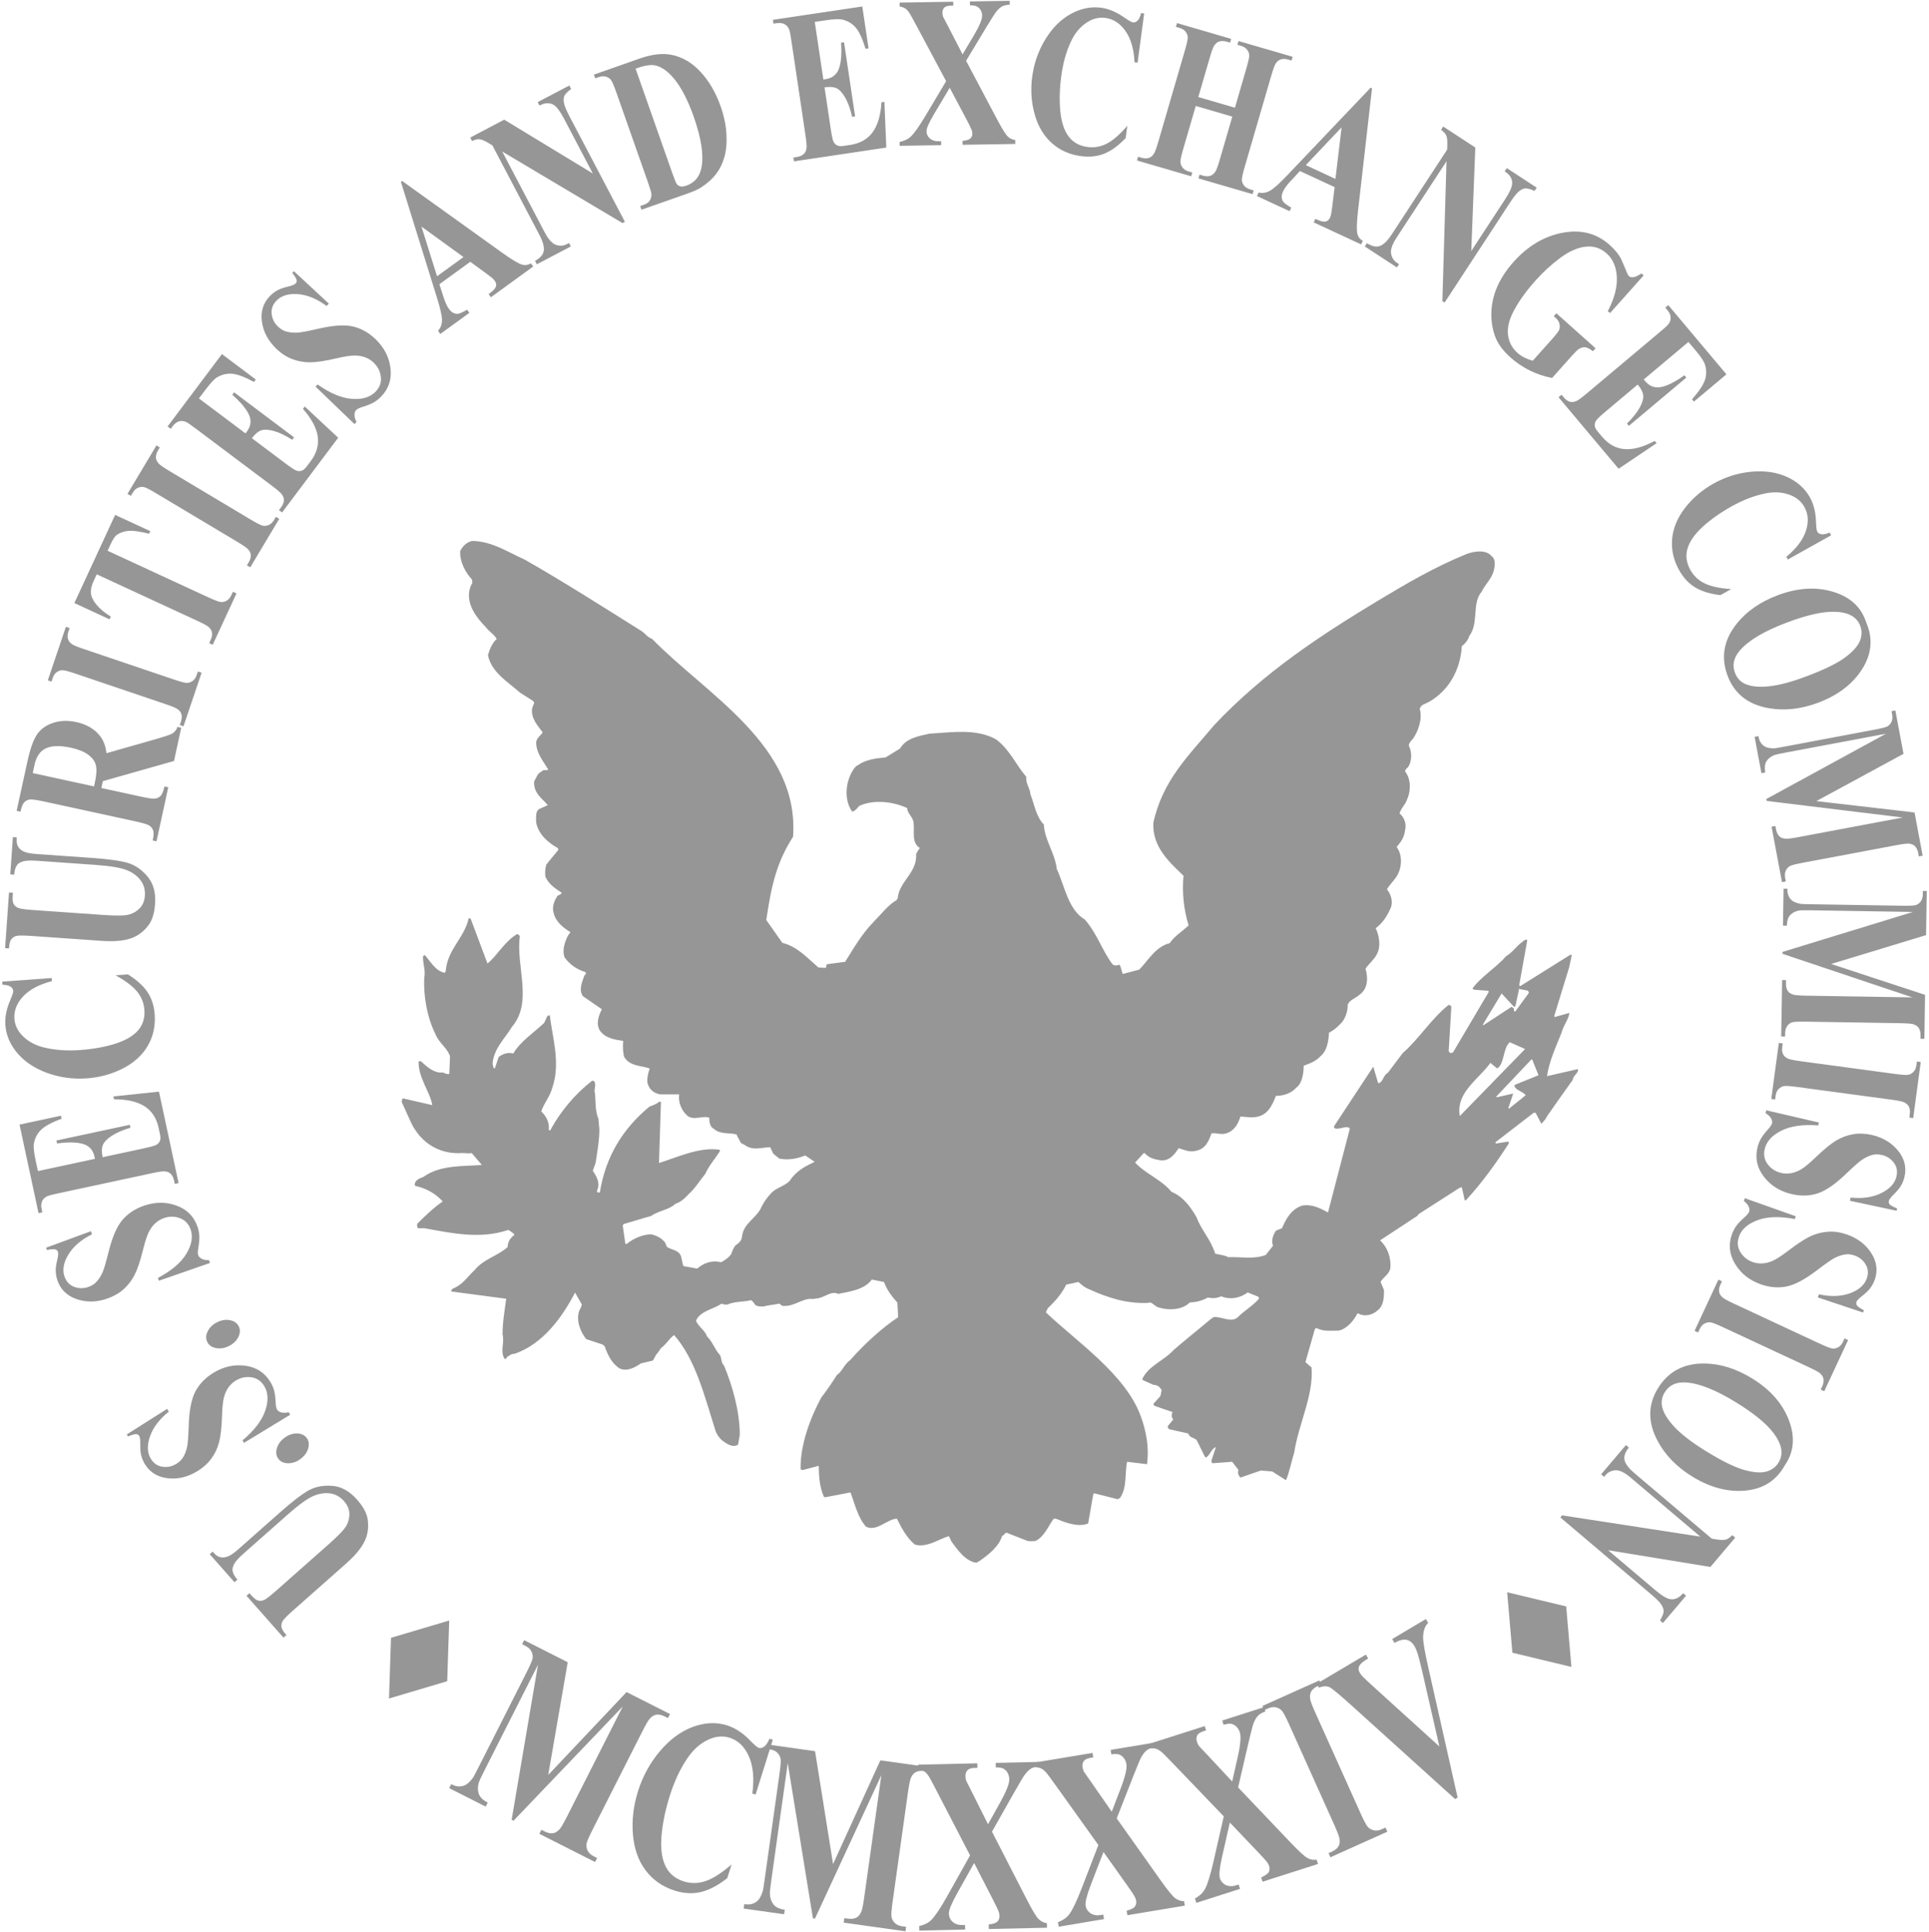
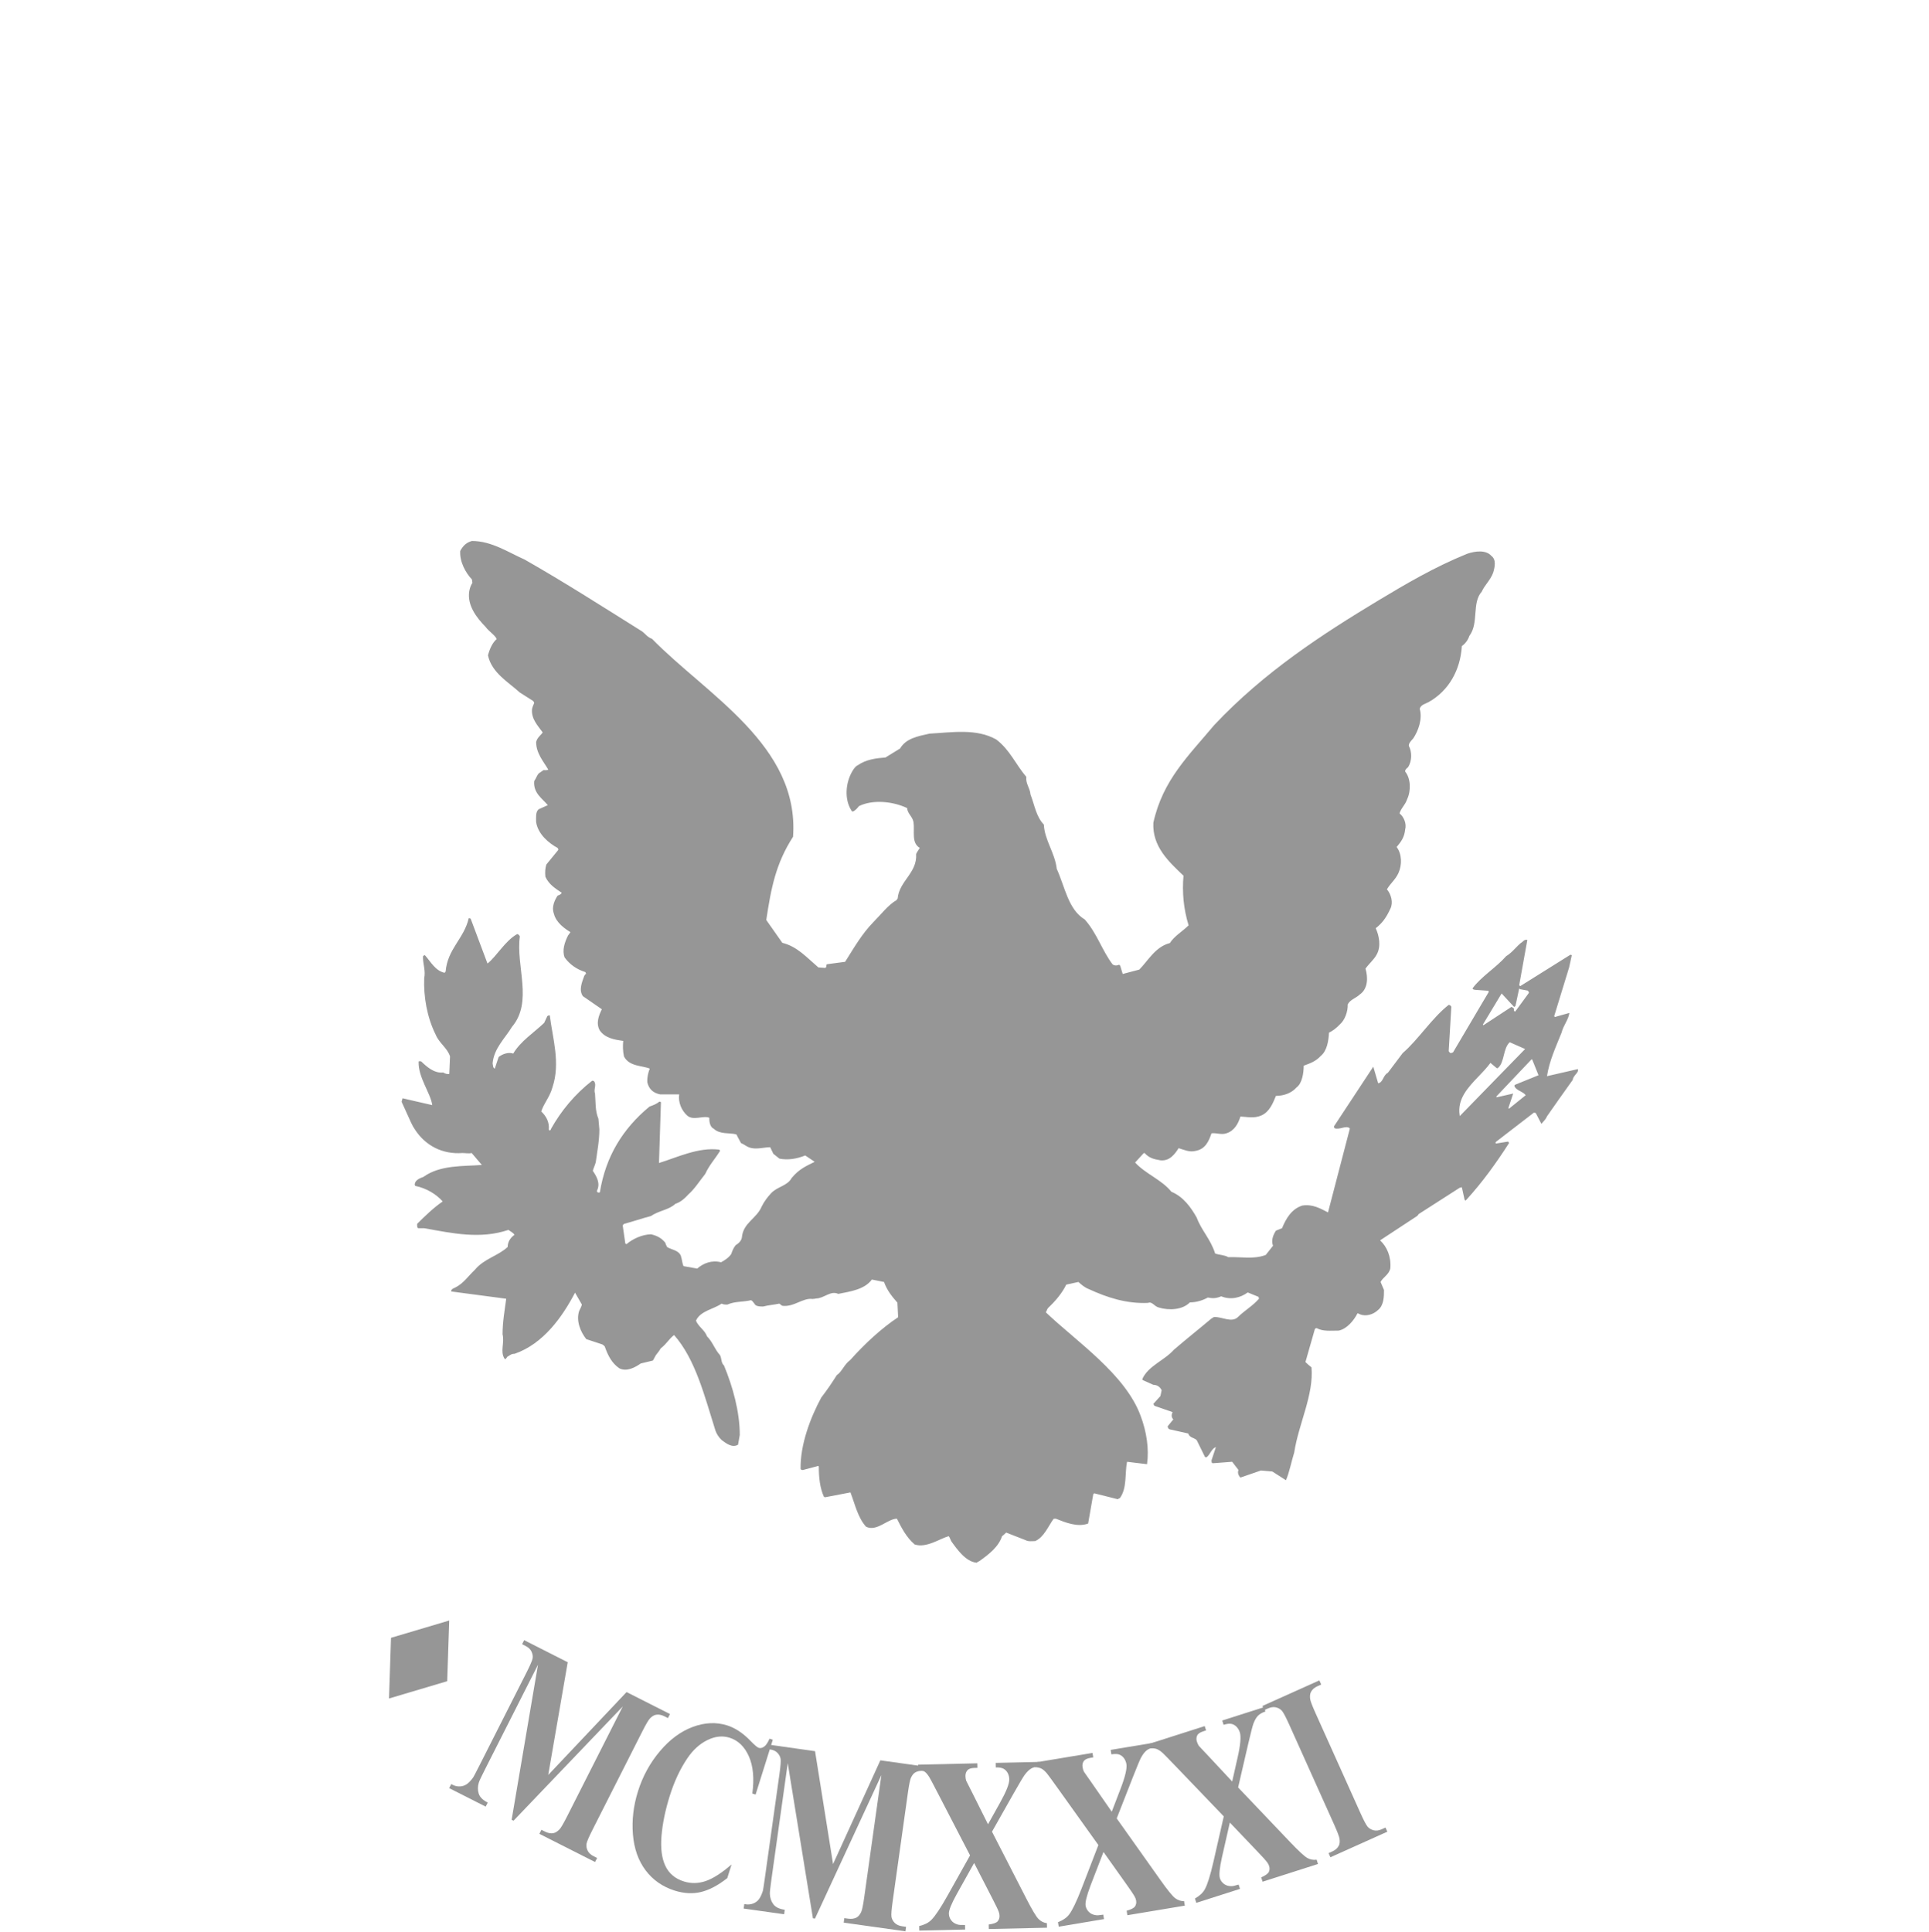
<svg xmlns="http://www.w3.org/2000/svg" width="678" height="679" viewBox="0 0 678 679" fill="none">
  <g clip-path="url(#clip0_1_2504)">
    <path d="M540.753 377.934L532.825 381.15C532.612 381.225 532.337 381.373 532.258 381.613C532.509 382.569 533.416 383.065 534.349 383.557C535.032 383.916 535.7 384.303 536.147 384.836L536.245 384.963L530.395 389.681L530.146 389.499C530.146 389.499 531.69 384.867 531.851 384.374C531.346 384.501 526.049 385.694 526.049 385.694L525.907 385.429L538.261 372.388H538.52L540.753 377.934ZM537.382 348.974L532.596 355.518H532.509C532.386 355.518 532.294 355.475 532.222 355.399C532.123 355.312 532.108 355.18 532.108 355.032C532.108 354.987 532.116 354.943 532.116 354.894V354.723C532.116 354.563 532.095 354.459 532.015 354.387L531.771 354.224C531.62 354.105 531.433 353.967 531.247 353.904C531.103 354.001 521.401 360.355 521.401 360.355L521.185 360.145L527.784 349.198C527.784 349.198 532.031 353.775 532.146 353.904C532.252 353.889 532.331 353.832 532.411 353.768C532.411 353.768 532.547 353.685 532.634 353.641C532.655 353.509 533.963 347.421 533.963 347.421C533.963 347.421 534.194 347.659 534.22 347.687C534.307 347.695 536.953 348.187 536.953 348.187L536.996 348.231C537.004 348.231 537.282 348.516 537.377 348.9L537.382 348.974ZM523.749 373.733L523.85 373.593C523.85 373.593 525.99 375.383 526.084 375.461H526.387C527.659 374.5 528.083 372.785 528.543 370.966C528.959 369.295 529.391 367.568 530.519 366.445L530.57 366.389H530.757L536.039 368.72L513.083 392.287L513.032 391.986C512.148 386.216 516.015 382.175 519.76 378.266C521.168 376.808 522.612 375.285 523.749 373.733M554.589 375.777L543.728 378.264C544.583 372.798 546.805 368.094 548.858 362.967C549.454 360.469 551.337 358.342 551.599 356.031L546.459 357.483C546.389 357.392 546.294 357.223 546.294 357.053L551.512 340.038L552.446 335.763C552.274 335.593 551.943 335.593 551.943 335.593L534.328 346.618C534.241 346.618 533.976 346.372 533.976 346.206L536.807 330.466C536.542 330.118 536.111 330.383 536.111 330.383C535.52 330.546 535.615 330.634 535.183 330.979C532.962 332.517 531.76 334.66 529.362 336.1C525.941 340.038 520.551 343.289 517.568 347.398C517.646 347.818 518.072 347.818 518.424 347.913L523.202 348.253V348.768L520.816 352.786L510.718 369.892C510.381 370.054 510.042 370.145 509.868 370.145C509.531 370.05 509.437 369.801 509.179 369.464L510.114 353.902C510.042 353.543 509.531 353.206 509.179 353.206C503.279 357.82 498.5 365.439 493.029 370.145L487.811 377.073C486.093 377.925 486.18 380.487 484.39 380.754L482.679 374.931L468.83 395.964C468.9 396.308 469.08 396.568 469.08 396.568C470.963 397.237 473.185 395.366 474.456 396.647L466.767 426.152C464.107 424.784 461.298 423.149 457.703 423.753C453.937 424.954 451.974 428.368 450.61 431.709L448.462 432.56C447.527 434.027 446.685 435.978 447.442 437.868L444.883 441.106C440.608 442.742 436.159 441.71 431.717 441.888C430.432 441.106 428.47 441.106 427.098 440.607C425.472 435.469 422.31 432.562 420.607 427.954C418.551 424.351 415.972 420.67 411.708 418.889C408.279 414.62 402.64 412.644 398.965 408.623L401.782 405.538C401.962 405.284 402.119 405.284 402.299 405.284C403.845 406.989 405.376 407.421 407.855 407.843C411.182 408.191 412.986 405.538 414.257 403.573C416.063 404.09 418.031 405.11 420.238 404.525C423.68 403.914 424.874 401.098 425.815 398.354C427.525 398.114 429.229 398.965 431.034 398.354C433.85 397.502 435.216 394.94 435.985 392.453C438.294 392.54 440.763 393.235 443.424 392.041C446.248 390.748 447.442 387.679 448.462 385.192C451.035 385.192 453.861 384.337 455.736 382.194C457.704 380.756 458.223 377.075 458.223 374.585C460.53 373.733 462.492 373.046 464.201 371.171C466.431 369.367 466.947 365.874 467.119 362.967C468.385 362.363 469.773 361.332 471.037 359.977C472.668 358.522 473.777 355.596 473.698 353.045C474.553 351.332 476.521 350.897 477.967 349.529C480.798 347.57 480.885 343.632 479.943 340.468C481.216 338.679 482.933 337.309 483.873 335.517C485.489 332.688 484.736 328.839 483.535 326.27C485.93 324.387 487.295 322.429 488.667 319.435C489.774 317.3 489.004 314.399 487.475 312.596C488.667 310.537 490.455 309.182 491.483 306.958C492.847 304.036 492.764 300.187 490.887 297.715C492.425 295.917 493.619 294.294 493.884 291.563C494.467 289.5 493.368 287.027 491.911 285.916C492.427 284.033 493.884 283.009 494.562 280.957C496.013 277.88 495.841 273.605 493.886 271.204C493.788 270.697 494.225 270.172 494.906 269.665C496.265 267.532 496.358 264.368 495.166 262.145C495.166 261.204 495.839 260.515 496.704 259.575C498.5 256.927 500.039 252.65 499.003 249.147C499.435 247.616 500.974 247.44 502.179 246.749C509.179 242.811 513.29 235.548 513.808 227.083C514.995 226.232 515.935 225.032 516.454 223.493C519.868 218.957 517.222 211.955 520.816 207.926C521.836 205.623 523.806 203.997 524.826 201.253C525.428 199.203 525.939 196.645 524.143 195.356C522.26 193.225 518.501 193.649 515.598 194.673C504.047 199.383 494.225 205.191 484.392 211.099C464.973 222.814 444.453 236.063 426.751 254.876C417.766 265.648 408.713 274.111 405.378 289.167C404.954 297.537 410.755 302.84 415.972 307.804C415.461 313.534 415.972 319.433 417.768 325.254C415.813 327.217 412.56 329.175 411.186 331.484C406.063 332.775 403.497 337.735 400.42 340.81L394.606 342.349L393.751 339.538C393.571 339.183 393.406 339.111 393.234 339.111C392.472 339.538 391.436 339.355 391.012 338.927C387.334 334.054 385.536 327.981 381.261 323.191C375.453 319.688 374.34 311.822 371.427 305.404C370.754 299.68 367.158 295.319 366.891 289.848C364.16 287.027 363.651 283.009 362.192 279.25C362.02 276.94 360.404 275.39 360.741 273.087C357.062 268.812 354.927 263.515 350.141 259.913C343.126 255.985 334.661 257.44 326.711 257.868C322.436 258.81 318.41 259.575 316.368 263.087L311.238 266.246C307.981 266.501 304.395 266.929 301.484 268.984C300.716 269.321 300.112 270.174 299.609 271.03C297.209 275.053 296.691 280.876 299.257 284.892C299.429 285.234 299.609 285.234 299.779 285.234C300.716 284.892 301.484 283.864 301.906 283.348C306.7 280.958 313.795 281.641 318.838 284.033C319.01 286.092 320.643 286.851 321.067 288.906C321.578 292.159 320.21 296.177 323.287 298.052C322.863 298.745 322.432 299.252 322.002 300.187C322.434 306.863 316.022 309.679 315.511 315.839C315.511 315.839 315.254 316.015 315.174 316.356C312.249 317.974 309.523 321.575 307.046 324.047C302.854 328.322 300.031 333.373 297.041 338.072L290.622 338.927C290.285 339.355 290.622 340.038 290.025 340.214L287.633 340.038C283.442 336.448 280.194 332.686 274.977 331.407L269.326 323.367C271.037 312.079 272.67 303.534 278.741 294.116C281.042 262.054 248.461 244.267 229.143 224.525C227.605 224.008 226.923 222.889 225.722 221.962C212.032 213.395 198.448 204.675 184.332 196.645C178.69 194.166 172.79 190.144 165.869 190.144C164.073 190.663 162.872 191.603 161.758 193.649C161.507 197.498 163.727 201.429 165.869 203.653L166.042 204.851C165.525 205.706 165.179 206.471 164.928 207.848C164.152 212.806 167.573 217.172 170.656 220.327C171.842 221.962 173.904 223.154 174.588 224.604C173.136 225.883 172.187 227.855 171.511 230.332C172.79 236.485 178.777 239.821 182.709 243.417L187.409 246.409C187.674 246.751 187.753 247.005 187.753 247.096C187.409 247.947 187.157 248.375 186.985 249.323C186.733 252.741 188.954 254.955 190.744 257.442C190.147 258.382 188.875 259.153 188.436 260.769C188.436 264.794 191.009 267.608 192.712 270.528C192.288 270.778 191.526 270.699 191.008 270.699L189.298 271.891C188.608 272.742 188.435 273.605 187.753 274.54C187.407 278.823 190.577 280.609 192.539 283.009L189.298 284.468C188.177 285.488 188.435 287.286 188.435 288.993C189.125 293.262 192.884 296.345 195.968 298.052C196.218 298.319 196.218 298.48 196.218 298.747L192.022 303.873C191.613 305.243 191.526 306.53 191.685 308.15C192.885 310.889 195.371 312.425 197.42 313.788C197.168 314.399 196.643 314.56 195.968 314.827C194.846 316.534 193.819 318.924 194.674 321.148C195.45 324.386 198.699 326.541 200.496 327.644C200.244 327.981 199.985 328.409 199.64 328.837C198.447 331.238 197.499 334.056 198.447 336.535C200.244 339.014 202.716 340.731 205.713 341.666C205.964 342.012 205.964 342.089 205.964 342.349C205.713 342.44 205.533 342.614 205.281 343.204C204.519 345.339 203.398 347.994 204.857 350.129L211.534 354.742C210.499 356.892 209.392 359.54 210.751 362.102C212.634 364.926 216.061 365.437 219.045 365.874C218.886 367.573 218.886 369.367 219.31 371.337C221.178 374.931 225.722 374.498 228.373 375.609C227.856 376.977 227.432 378.432 227.518 380.398C228.029 382.702 229.48 384.168 232.046 384.673H238.715C238.291 387.412 239.571 390.332 241.454 392.041C243.596 394.088 247.262 391.946 249.317 392.896C249.237 394.435 249.661 396.219 250.863 396.738C252.998 398.784 256.417 398.114 258.732 398.704C258.984 398.874 259.158 399.308 259.158 399.395L260.437 401.774C261.118 402.118 261.55 402.292 262.153 402.722C264.964 404.525 268.046 403.237 270.7 403.237L271.807 405.54L273.947 407.254C276.945 407.843 280.092 407.328 283.018 406.136L286.345 408.367C283.442 409.815 280.796 410.926 278.224 414.097C276.765 416.83 273.184 417.087 271.037 419.4C269.844 420.672 268.65 422.216 267.702 424.099C265.991 428.289 261.29 429.744 260.774 434.786C260.694 436.146 259.409 437.185 258.554 437.685C257.878 438.537 257.439 439.488 257.015 440.77C256.16 442.049 254.708 443.001 253.429 443.684C250.182 442.827 247.192 444.021 245.042 445.896L240.256 445.045C239.745 444.021 239.745 442.742 239.321 441.458C238.545 439.392 235.986 439.32 234.44 438.296C234.276 437.78 234.016 437.609 233.852 436.83C232.557 435.211 231.026 434.356 228.806 433.843C225.637 433.93 222.387 435.469 220.245 437.265C219.821 437.348 219.743 436.928 219.743 436.83L218.886 430.853C218.886 430.516 219.312 430.172 219.39 430.172C222.646 429.315 225.464 428.289 228.805 427.432C231.615 425.465 235.122 425.299 237.351 423.149C239.398 422.473 240.685 421.175 242.044 419.735C244.099 417.939 245.897 415.106 247.865 412.64C249.317 409.476 251.287 407.419 253.083 404.523C253.083 404.344 252.998 404.266 252.746 404.088C245.466 403.148 237.775 406.912 231.615 408.787L232.306 387.41C232.219 387.321 231.882 387.16 231.709 387.249C230.761 388.014 229.747 388.434 228.28 388.954C218.886 396.734 212.887 406.476 210.845 419.054C210.665 419.228 210.328 419.228 209.99 419.054C209.81 418.883 209.81 418.883 209.81 418.533C211.182 415.886 209.558 413.323 208.358 411.535C208.618 410.5 209.042 409.813 209.394 408.526C209.897 404.853 210.665 400.916 210.665 396.991L210.328 393.231C209.134 390.408 209.394 387.41 209.134 384.335C208.538 382.972 209.81 381.337 208.79 380.058C208.71 379.876 208.358 379.876 208.107 379.876C201.948 384.673 197.168 390.578 193.748 396.645C193.654 396.991 193.23 397.847 192.885 396.991C193.143 394.433 191.95 392.283 190.233 390.663C191.174 387.749 193.23 385.622 194.171 382.192C197.075 373.64 194.171 364.67 193.23 356.89C192.713 356.89 192.374 357.051 192.289 357.318L191.261 359.538C187.675 362.963 182.967 365.95 180.395 370.312C178.44 369.712 176.557 370.563 175.271 371.506L173.906 375.605C173.223 375.361 173.309 374.581 173.136 373.729C173.647 368.429 177.406 365.094 179.971 360.9C187.41 352.102 181.258 339.538 182.71 329.175C182.537 328.676 182.199 328.409 181.776 328.324C177.585 330.634 174.502 336.189 171.34 338.676L165.439 322.944C165.181 322.764 165.015 322.764 164.749 322.764C163.046 330.036 157.326 333.458 156.628 341.486C156.542 341.584 156.377 341.921 156.197 341.921C152.963 341.156 151.418 338.074 149.362 335.763C149.103 335.763 148.679 335.939 148.679 336.191V336.881C148.758 339.113 149.62 341.319 149.103 343.808C148.844 350.131 150.044 357.483 153.121 363.641C154.321 366.635 157.325 368.432 158.18 371.339L157.914 377.492C157.325 377.588 156.628 377.492 155.772 376.977C152.61 377.329 149.959 374.933 148.004 373.046C147.651 373.137 147.141 372.798 147.141 373.222C146.968 378.78 151.417 384.337 151.927 388.438L141.492 386.044L141.154 387.251L144.489 394.603C144.913 395.536 145.344 396.308 145.941 397.164C149.62 402.72 155.52 405.797 162.535 405.28C163.649 405.28 164.748 405.536 165.783 405.28L169.369 409.476C162.951 409.983 154.751 409.393 148.843 413.662C147.65 414.097 145.861 414.773 145.767 416.323C145.767 416.486 145.861 416.739 145.941 416.83C150.044 417.682 153.386 419.824 155.607 422.297C152.359 424.527 149.283 427.517 146.623 430.174C146.623 430.855 146.536 431.71 147.139 431.71H149.102C159.114 433.508 168.766 435.641 178.691 432.307C179.546 432.903 180.395 433.321 180.833 434.027C179.453 435.043 178.439 436.406 178.439 438.298C174.925 441.536 170.145 442.397 166.896 446.339C164.589 448.474 162.951 451.118 159.976 452.573C159.459 452.825 158.517 453.09 158.596 453.943L177.922 456.503C177.405 460.432 176.636 464.63 176.636 468.992C177.405 471.982 175.701 475.065 177.318 477.536C177.498 477.796 177.584 477.796 177.836 477.536C178.174 477.199 178.26 476.772 178.691 476.681C179.453 476.181 179.884 475.837 180.912 475.837C191.011 472.326 197.68 462.824 202.114 454.361L204.521 458.555C204.343 459.238 203.996 459.923 203.572 460.769C202.38 464.28 204.089 468.218 206.059 470.697L211.536 472.5C211.96 472.671 212.032 472.746 212.55 473.259C213.75 476.681 215.109 479.168 217.681 480.956C220.326 482.254 223.244 480.619 225.207 479.251L229.482 478.227L230.51 476.342C231.026 475.661 231.709 474.887 232.22 473.95C234.353 472.324 235.036 470.697 236.927 469.255C244.453 477.794 247.606 490.613 251.467 502.851C251.891 504.053 252.661 505.246 253.681 506.193C255.305 507.384 257.36 508.997 259.409 507.804L260.013 504.39C260.013 496.183 257.54 487.375 254.457 479.932C253.429 479.08 253.681 477.536 253.085 476.342C251.115 474.202 250.598 471.815 248.463 469.677C247.867 467.699 245.394 466.246 244.618 464.202C246.164 460.691 251.115 460.101 253.601 458.21C254.364 458.555 254.796 458.555 255.657 458.555C258.302 457.355 261.12 457.7 263.951 457.016C264.375 457.113 264.714 457.7 265.145 458.21C265.569 459.159 266.849 459.238 268.228 459.238C270.183 458.723 271.894 458.638 273.949 458.21C274.123 458.305 274.46 458.725 274.977 458.983C279.081 459.497 282.164 456.076 285.663 456.589C285.758 456.503 286.347 456.589 286.77 456.413C289.594 456.413 291.903 453.508 294.641 454.796C298.916 453.941 303.884 453.247 306.442 449.755L310.718 450.608C311.753 453.508 313.456 455.648 315.424 457.874L315.676 463C309.855 466.842 303.954 472.326 298.822 478.057C296.689 479.595 296.011 482.067 294.128 483.35C292.417 486.007 290.794 488.486 288.659 491.225C284.814 498.319 281.214 507.903 281.394 516.364C281.473 516.534 281.818 516.703 282.162 516.703L287.631 515.254C287.798 515.418 287.798 515.592 287.798 515.682C287.798 519.096 288.142 522.945 289.594 526.119C289.766 526.189 289.938 526.273 290.025 526.273L298.916 524.573C300.532 528.772 301.482 533.379 304.393 536.626C308.151 538.501 311.997 533.809 315.252 533.809C316.877 537.052 318.586 540.383 321.489 542.869C325.681 544.238 330.388 540.735 333.465 539.968C333.802 540.383 333.974 540.911 334.313 541.676C336.461 544.673 339.451 548.94 343.298 549.285C343.642 548.94 343.729 548.94 344.153 548.768C347.408 546.465 350.995 543.723 352.187 539.968C352.791 539.541 353.122 539.113 353.646 538.689L360.402 541.329C361.517 541.925 362.616 541.676 363.824 541.676C366.893 540.381 368.439 536.456 370.235 533.969C370.235 533.809 370.752 533.809 371.093 533.809C374.512 535.177 378.78 536.891 382.455 535.513L384.251 525.247C384.251 524.997 384.605 524.91 384.675 524.91L392.897 526.969C392.897 526.969 393.234 526.615 393.573 526.615C396.232 523.113 395.289 517.643 396.145 513.801L403.16 514.656C403.921 509.255 402.982 503.183 400.925 497.714C395.556 483.013 378.358 471.552 367.591 461.286C367.928 460.69 368.015 460.099 368.441 459.671C370.918 457.353 373.314 454.528 374.766 451.532L379.035 450.605C380.063 451.532 381.263 452.569 382.635 453.084C389.131 456.074 395.895 458.301 403.499 457.964C404.958 457.353 405.641 459.157 407.265 459.577C410.851 460.688 415.639 460.428 418.211 457.781C420.61 457.781 422.832 457.014 424.535 456.076C426.161 456.413 427.438 456.413 429.236 455.646C432.571 457.014 435.992 456.161 438.551 454.286L442.324 455.824C442.489 456.161 442.489 456.415 442.489 456.503C440.277 459.06 437.696 460.43 435.224 462.824C433.004 465.135 429.67 462.824 426.759 462.917C426.335 463 426.335 463.26 425.822 463.428C421.367 467.188 416.918 470.697 412.562 474.459C409.227 478.227 403.499 480.106 401.453 484.813C401.453 484.813 401.703 485.153 401.79 485.153L405.382 486.764C406.92 486.764 407.861 487.712 408.287 488.662L407.861 490.709L405.382 493.45C405.641 493.874 405.641 494.051 405.721 494.123L412.13 496.345C411.614 497.468 411.793 498.319 412.397 498.906L410.421 501.32C410.421 501.828 410.688 502.331 411.192 502.416L417.689 503.875C417.961 505.315 419.749 505.315 420.612 506.193L423.51 512.079C423.688 512.242 423.934 512.242 424.026 512.242C425.391 511.314 425.822 509.095 427.361 508.665L425.822 513.281C425.822 513.801 425.822 514.313 426.333 514.313L433.082 513.801L435.303 516.7C434.88 517.642 435.303 518.674 435.992 519.352L443.18 516.871L447.19 517.219L451.984 520.289C453.191 517.556 453.867 513.801 454.887 510.556C456.425 500.458 461.813 490.274 460.965 480.619C460.363 480.184 459.421 479.332 458.832 478.744L462.159 467.114C462.496 466.84 462.496 466.84 462.835 466.84C464.975 468.042 467.628 467.697 470.539 467.697C473.355 467.114 475.836 464.2 477.121 461.63C477.121 461.63 477.467 461.63 477.969 461.967C480.119 462.824 482.685 462.064 484.394 460.428C486.443 458.723 486.443 455.646 486.443 453.415L485.243 450.605C486.182 448.807 488.146 448.118 488.671 445.821C489.009 441.706 487.478 438.196 485.071 435.974L498.065 427.43C498.504 427.085 498.504 426.756 498.756 426.658L513.295 417.332C513.375 418.032 513.719 416.904 513.812 417.332L514.754 421.614C514.754 421.881 515.091 421.953 515.178 421.953C521.069 415.543 525.944 408.7 530.399 401.768C530.221 401.437 530.134 401.355 530.04 401.257L525.77 401.952C525.683 401.861 525.683 401.768 525.683 401.435L539.116 391.087C539.462 391.087 539.629 391.184 539.799 391.257L541.762 395.027C542.185 394.431 543.213 393.649 543.732 392.374C546.729 388.099 549.46 384.163 552.8 379.541C552.878 378.01 555.02 377.075 554.589 375.777" fill="#969696" />
    <path d="M193.427 423.307C192.807 423.02 192.133 422.87 191.45 422.869C188.675 422.869 186.43 425.284 186.43 428.264C186.43 431.23 188.682 433.652 191.45 433.652C192.481 433.652 193.47 433.313 194.317 432.677L194.451 432.578L194.395 432.423C193.512 429.606 193.23 426.619 193.561 423.547L193.576 423.378L193.427 423.307V423.307ZM194.07 432.303C193.316 432.874 192.396 433.184 191.45 433.186C188.922 433.186 186.853 430.975 186.853 428.264C186.853 425.538 188.915 423.328 191.45 423.328C192.079 423.328 192.686 423.469 193.265 423.731L193.131 423.498C192.799 426.633 193.081 429.69 193.985 432.571L194.07 432.303V432.303ZM137.433 575.679L157.889 569.599L157.183 590.931L136.727 597.01L137.433 575.679V575.679ZM192.686 623.892L220.224 594.751L235.483 602.476L234.763 603.895L233.549 603.281C232.447 602.723 231.423 602.546 230.491 602.744C229.849 602.871 229.178 603.281 228.472 603.987C227.956 604.495 227.045 606.049 225.739 608.626L208.376 642.915C207.027 645.57 206.286 647.285 206.151 648.055C206.017 648.825 206.137 649.616 206.512 650.435C206.886 651.247 207.592 651.925 208.651 652.454L209.866 653.076L209.145 654.488L189.579 644.581L190.299 643.162L191.514 643.783C192.615 644.341 193.639 644.518 194.578 644.32C195.221 644.193 195.899 643.769 196.619 643.035C197.134 642.526 198.052 640.959 199.366 638.353L218.89 599.807L180.491 639.97L179.828 639.638L189.092 585.141L170.542 621.774C169.243 624.323 168.495 625.926 168.29 626.561C167.88 627.952 167.873 629.266 168.269 630.48C168.664 631.687 169.716 632.725 171.425 633.594L170.705 635.013L157.882 628.517L158.602 627.098L158.99 627.295C159.783 627.735 160.683 627.948 161.589 627.91C162.507 627.882 163.319 627.627 164.025 627.147C164.731 626.674 165.494 625.883 166.299 624.782C166.475 624.52 167.16 623.221 168.339 620.898L185.003 587.986C186.331 585.352 187.065 583.665 187.199 582.902C187.327 582.154 187.199 581.363 186.825 580.551C186.451 579.732 185.738 579.061 184.693 578.524L183.506 577.924L184.227 576.505L199.542 584.265L192.686 623.892V623.892ZM271.622 611.507L265.578 630.777L264.427 630.416C265.14 625.121 264.73 620.757 263.212 617.339C261.687 613.922 259.435 611.74 256.441 610.801C253.941 610.017 251.335 610.292 248.624 611.634C245.913 612.968 243.568 615.101 241.591 618.024C239.056 621.759 237.001 626.159 235.413 631.214C233.852 636.185 232.885 640.86 232.511 645.231C232.136 649.601 232.581 653.132 233.852 655.829C235.123 658.527 237.298 660.355 240.37 661.316C242.89 662.1 245.439 662.057 248.017 661.182C250.594 660.313 253.623 658.371 257.126 655.349L255.622 660.151C252.359 662.7 249.288 664.324 246.393 665.023C243.505 665.722 240.433 665.56 237.185 664.55C232.913 663.208 229.495 660.829 226.918 657.411C224.348 653.993 222.858 649.778 222.456 644.757C222.053 639.737 222.639 634.71 224.221 629.682C225.88 624.372 228.457 619.662 231.946 615.532C235.434 611.401 239.289 608.555 243.505 606.995C247.72 605.434 251.745 605.258 255.558 606.458C258.368 607.341 261.08 609.12 263.678 611.796C265.175 613.35 266.178 614.197 266.665 614.352C267.294 614.55 267.943 614.402 268.607 613.908C269.271 613.413 269.892 612.488 270.464 611.132L271.622 611.507V611.507Z" fill="#969696" />
    <path d="M292.805 655.208L309.427 618.744L326.346 621.117L326.127 622.699L324.778 622.508C323.549 622.339 322.526 622.501 321.706 622.988C321.135 623.313 320.633 623.927 320.202 624.817C319.885 625.467 319.518 627.232 319.115 630.092L313.777 668.137C313.36 671.088 313.212 672.953 313.332 673.722C313.452 674.485 313.819 675.198 314.441 675.855C315.055 676.504 315.952 676.907 317.117 677.076L318.465 677.26L318.247 678.842L296.541 675.791L296.76 674.217L298.108 674.4C299.33 674.57 300.354 674.414 301.18 673.92C301.745 673.595 302.246 672.974 302.691 672.049C303.009 671.399 303.376 669.627 303.778 666.732L309.78 623.956L286.45 674.365L285.723 674.273L276.876 619.733L271.17 660.377C270.768 663.215 270.577 664.966 270.584 665.637C270.648 667.092 271.064 668.328 271.827 669.344C272.589 670.368 273.924 671.004 275.823 671.272L275.605 672.847L261.383 670.848L261.602 669.274L262.033 669.337C262.927 669.495 263.847 669.407 264.695 669.083C265.557 668.751 266.242 668.25 266.75 667.565C267.265 666.887 267.724 665.899 268.141 664.592C268.226 664.282 268.445 662.841 268.812 660.264L273.938 623.744C274.348 620.827 274.496 618.985 274.369 618.229C274.242 617.481 273.875 616.774 273.26 616.125C272.646 615.468 271.756 615.066 270.591 614.896L269.271 614.72L269.49 613.138L286.472 615.525L292.805 655.208V655.208Z" fill="#969696" />
    <path d="M348.659 643.818L360.761 667.417C362.767 671.328 364.186 673.701 365.026 674.527C365.867 675.353 366.834 675.848 367.95 675.982L367.985 677.578L347.543 678.036L347.508 676.448C349.125 676.243 350.177 675.869 350.636 675.346C351.095 674.817 351.321 674.181 351.307 673.433C351.301 672.966 351.217 672.503 351.06 672.063C350.749 671.208 350 669.62 348.786 667.297L342.381 654.834L336.224 665.856C334.381 669.203 333.477 671.456 333.506 672.628C333.519 673.462 333.796 674.27 334.296 674.937C334.805 675.643 335.553 676.144 336.521 676.434C336.966 676.596 337.848 676.66 339.19 676.624L339.225 678.22L323.112 678.587L323.076 676.991C324.905 676.575 326.332 675.862 327.355 674.831C328.704 673.482 330.575 670.686 332.955 666.442L340.955 652.158L329.791 630.6C327.963 627.055 326.911 625.092 326.656 624.69C326.077 623.758 325.519 623.094 324.976 622.713C324.432 622.317 323.677 622.035 322.73 621.858L322.695 620.27L343.504 619.797L343.539 621.392L342.494 621.413C341.294 621.442 340.468 621.724 340.002 622.268C339.543 622.805 339.317 623.482 339.331 624.28C339.345 624.909 339.43 625.452 339.585 625.904L341.817 630.325L347.261 641.22L351.518 633.594C353.7 629.675 354.774 626.942 354.738 625.396C354.717 624.626 354.548 623.906 354.209 623.256C353.896 622.623 353.405 622.096 352.797 621.738C352.189 621.378 351.264 621.216 350 621.244L349.965 619.648L365.401 619.302L365.436 620.891C364.214 620.947 363.24 621.18 362.513 621.583C361.778 621.993 361.002 622.727 360.182 623.807C359.66 624.506 358.368 626.667 356.306 630.303L348.659 643.818V643.818Z" fill="#969696" />
    <path d="M392.501 639.165L407.845 660.793C410.387 664.38 412.124 666.52 413.077 667.219C414.016 667.918 415.047 668.257 416.177 668.25L416.438 669.817L396.251 673.186L395.989 671.611C397.571 671.173 398.553 670.665 398.934 670.079C399.322 669.493 399.449 668.829 399.329 668.095C399.26 667.632 399.109 667.185 398.884 666.774C398.454 665.976 397.486 664.507 395.961 662.382L387.848 650.964L383.301 662.742C381.952 666.315 381.373 668.674 381.563 669.832C381.702 670.652 382.092 671.409 382.679 671.999C383.286 672.628 384.091 673.023 385.108 673.164C385.56 673.27 386.443 673.207 387.77 672.988L388.031 674.555L372.116 677.21L371.854 675.636C373.606 674.965 374.926 674.054 375.802 672.889C376.946 671.364 378.4 668.328 380.158 663.794L386.054 648.521L371.939 628.778C369.623 625.537 368.303 623.737 367.992 623.377C367.286 622.543 366.643 621.964 366.043 621.661C365.45 621.35 364.666 621.181 363.699 621.138L363.438 619.564L383.993 616.146L384.254 617.713L383.216 617.883C382.037 618.081 381.26 618.483 380.872 619.083C380.49 619.684 380.37 620.383 380.497 621.166C380.603 621.795 380.759 622.317 380.977 622.748L383.816 626.808L390.757 636.807L393.885 628.658C395.488 624.471 396.159 621.611 395.912 620.086C395.789 619.353 395.507 618.657 395.086 618.045C394.68 617.467 394.12 617.014 393.469 616.739C392.812 616.478 391.866 616.442 390.63 616.647L390.369 615.08L405.607 612.545L405.868 614.112C404.667 614.338 403.735 614.705 403.072 615.207C402.408 615.708 401.737 616.556 401.08 617.735C400.657 618.504 399.689 620.827 398.157 624.718L392.501 639.165V639.165Z" fill="#969696" />
    <path d="M435.171 628.277L453.453 647.483C456.482 650.661 458.515 652.539 459.546 653.09C460.523 653.64 461.658 653.844 462.766 653.669L463.246 655.18L443.765 661.408L443.285 659.889C444.782 659.226 445.678 658.583 445.975 657.948C446.271 657.312 446.307 656.641 446.081 655.935C445.945 655.485 445.732 655.062 445.452 654.685C444.923 653.951 443.744 652.652 441.929 650.759L432.262 640.62L429.466 652.927C428.647 656.648 428.414 659.07 428.767 660.186C429.014 660.984 429.494 661.648 430.179 662.17C430.871 662.707 431.719 662.968 432.735 662.975C433.201 663.011 434.07 662.827 435.348 662.417L435.835 663.928L420.477 668.836L419.997 667.318C421.628 666.4 422.793 665.312 423.492 664.034C424.41 662.361 425.406 659.155 426.493 654.41L430.13 638.445L413.331 620.94C410.571 618.067 409.017 616.471 408.657 616.16C407.838 615.426 407.111 614.96 406.475 614.741C405.84 614.522 405.042 614.465 404.074 614.564L403.594 613.046L423.429 606.712L423.909 608.223L422.906 608.548C421.769 608.915 421.049 609.417 420.76 610.066C420.47 610.723 420.442 611.422 420.689 612.192C420.88 612.792 421.12 613.286 421.395 613.682L424.785 617.29L433.088 626.194L435.009 617.678C435.998 613.307 436.252 610.384 435.772 608.908C435.55 608.197 435.171 607.546 434.663 607.002C434.188 606.482 433.568 606.116 432.884 605.95C432.199 605.78 431.26 605.886 430.066 606.267L429.586 604.749L444.287 600.054L444.767 601.572C443.616 601.967 442.748 602.462 442.162 603.062C441.569 603.655 441.032 604.587 440.545 605.851C440.241 606.67 439.62 609.113 438.667 613.173L435.171 628.277V628.277Z" fill="#969696" />
    <path d="M486.972 642.378L487.628 643.826L467.61 652.821L466.961 651.367L468.232 650.795C469.34 650.301 470.117 649.623 470.54 648.768C470.865 648.182 470.964 647.391 470.823 646.382C470.745 645.654 470.11 643.967 468.909 641.298L453.191 606.317C451.963 603.591 451.101 601.946 450.586 601.353C450.077 600.774 449.385 600.357 448.531 600.138C447.677 599.912 446.702 600.032 445.636 600.52L444.358 601.092L443.701 599.637L463.719 590.648L464.376 592.103L463.105 592.668C461.989 593.169 461.22 593.847 460.789 594.694C460.464 595.287 460.358 596.085 460.478 597.102C460.556 597.822 461.192 599.517 462.392 602.186L478.117 637.167C479.339 639.892 480.207 641.538 480.73 642.117C481.252 642.703 481.944 643.105 482.806 643.331C483.66 643.557 484.627 643.437 485.701 642.95L486.972 642.378V642.378Z" fill="#969696" />
-     <path d="M501.165 569.077L501.97 570.446C500.833 571.52 500.24 573.193 500.19 575.453C500.176 577.126 500.783 580.685 502.019 586.122L512.321 631.836L511.438 632.358L475.413 599.792C471.07 595.866 468.401 593.635 467.398 593.098C466.389 592.555 465.125 592.59 463.592 593.204L462.78 591.834L480.073 581.582L480.885 582.952L480.306 583.298C478.738 584.223 477.835 585.126 477.587 586.002C477.404 586.623 477.517 587.287 477.948 588C478.209 588.445 478.59 588.925 479.091 589.441C479.586 589.963 481.026 591.305 483.406 593.459L505.91 613.879L499.865 587.407C499.124 584.223 498.566 582.104 498.227 581.08C497.888 580.057 497.521 579.216 497.147 578.574C496.702 577.839 496.172 577.267 495.551 576.872C494.954 576.482 494.251 576.287 493.539 576.314C492.522 576.349 491.385 576.745 490.135 577.486L489.323 576.116L501.165 569.077V569.077ZM531.57 580.918L529.734 559.657L550.479 564.642L552.315 585.903L531.57 580.918ZM99.642 575.608L86.642 560.907L87.673 559.996L88.323 560.73C89.304 561.839 90.13 562.467 90.801 562.609C91.472 562.757 92.15 562.679 92.849 562.376C93.548 562.072 94.96 560.977 97.114 559.078L115.572 542.753C118.947 539.773 121.009 537.605 121.757 536.257C122.506 534.908 122.859 533.46 122.795 531.949C122.739 530.424 122.117 528.991 120.924 527.649C119.568 526.11 117.944 525.199 116.066 524.923C114.188 524.655 112.203 524.959 110.113 525.841C108.023 526.731 104.98 528.941 100.976 532.479L85.604 546.072C83.917 547.561 82.829 548.755 82.342 549.666C81.855 550.569 81.65 551.346 81.728 551.996C81.862 553.006 82.434 554.086 83.451 555.23L82.42 556.141L73.706 546.283L74.737 545.372L75.26 545.959C75.966 546.756 76.764 547.244 77.66 547.392C78.557 547.54 79.539 547.364 80.605 546.855C81.36 546.509 82.505 545.655 84.044 544.306L98.357 531.646C102.784 527.727 106.18 525.128 108.532 523.836C110.89 522.537 113.651 522.014 116.807 522.269C119.964 522.516 122.852 524.119 125.464 527.077C127.646 529.541 128.896 531.836 129.214 533.948C129.651 536.836 129.277 539.469 128.091 541.87C126.912 544.257 124.751 546.841 121.616 549.609L103.158 565.934C100.99 567.848 99.726 569.133 99.352 569.783C98.991 570.406 98.84 571.129 98.922 571.845C99.006 572.579 99.585 573.525 100.673 574.718L99.642 575.608V575.608ZM97.813 512.729C97.043 511.677 96.888 510.42 97.34 508.979C97.792 507.532 98.703 506.31 100.094 505.301C101.471 504.298 102.918 503.818 104.429 503.853C105.94 503.895 107.07 504.432 107.826 505.47C108.581 506.508 108.736 507.751 108.299 509.191C107.854 510.625 106.95 511.846 105.566 512.856C104.182 513.859 102.734 514.346 101.223 514.325C99.713 514.304 98.568 513.767 97.813 512.729V512.729ZM44.558 504.199L58.737 495.21L59.33 496.192C56.018 498.84 53.815 501.735 52.72 504.877C51.64 508.019 51.732 510.639 53.017 512.75C54.006 514.367 55.369 515.306 57.098 515.553C58.828 515.801 60.446 515.462 61.95 514.551C62.903 513.972 63.644 513.287 64.18 512.503C64.901 511.437 65.43 510.095 65.784 508.485C66.024 507.313 66.207 504.828 66.334 501.036C66.497 495.733 67.281 491.75 68.672 489.088C70.077 486.448 72.195 484.251 75.027 482.529C78.627 480.34 82.363 479.514 86.24 480.05C90.116 480.58 93.047 482.479 95.024 485.734C95.626 486.709 96.08 487.769 96.372 488.877C96.655 489.95 96.824 491.404 96.902 493.24C96.944 494.264 97.121 495.02 97.418 495.514C97.672 495.931 98.152 496.241 98.851 496.446C99.55 496.651 100.433 496.63 101.471 496.39L102.007 497.272L85.76 507.158L85.23 506.289C89.375 502.808 92.037 499.334 93.216 495.867C94.402 492.407 94.289 489.526 92.884 487.203C91.797 485.417 90.286 484.393 88.344 484.11C86.402 483.828 84.58 484.223 82.872 485.261C81.855 485.876 80.977 486.696 80.294 487.669C79.595 488.658 79.059 489.823 78.706 491.171C78.353 492.52 78.134 494.667 78.042 497.611C77.908 501.728 77.562 504.849 76.997 506.96C76.432 509.078 75.528 510.992 74.271 512.701C73.021 514.41 71.391 515.878 69.385 517.1C65.96 519.19 62.465 520.016 58.892 519.585C55.326 519.155 52.664 517.495 50.913 514.614C50.279 513.571 49.82 512.431 49.557 511.239C49.352 510.335 49.267 509.135 49.303 507.645C49.331 506.141 49.218 505.181 48.957 504.757C48.703 504.333 48.336 504.114 47.849 504.079C47.369 504.044 46.415 504.319 44.996 504.898L44.558 504.199V504.199ZM72.873 471.732C72.287 470.56 72.329 469.296 73.007 467.947C73.685 466.592 74.779 465.525 76.305 464.763C77.83 464 79.334 463.746 80.817 464.028C82.3 464.311 83.331 465.031 83.91 466.175C84.489 467.333 84.446 468.583 83.783 469.932C83.119 471.273 82.024 472.339 80.499 473.102C78.974 473.865 77.469 474.119 75.979 473.85C74.49 473.582 73.452 472.883 72.873 471.732V471.732ZM16.2 438.566L31.954 432.762L32.328 433.849C28.529 435.742 25.768 438.114 24.045 440.953C22.323 443.791 21.864 446.383 22.675 448.706C23.305 450.506 24.434 451.714 26.072 452.321C27.71 452.928 29.362 452.943 31.022 452.364C32.074 451.996 32.942 451.488 33.635 450.831C34.56 449.935 35.357 448.741 36.042 447.237C36.529 446.143 37.229 443.756 38.154 440.07C39.432 434.923 41.027 431.194 42.955 428.885C44.883 426.598 47.418 424.91 50.545 423.815C54.521 422.439 58.348 422.417 62.02 423.752C65.699 425.094 68.163 427.565 69.406 431.159C69.801 432.289 70.02 433.412 70.063 434.527C70.113 435.636 69.971 437.09 69.66 438.905C69.484 439.915 69.498 440.692 69.681 441.235C69.837 441.694 70.246 442.097 70.889 442.45C71.539 442.803 72.393 442.965 73.459 442.944L73.799 443.926L55.842 450.168L55.502 449.186C60.283 446.658 63.616 443.82 65.502 440.692C67.387 437.556 67.888 434.704 66.998 432.155C66.306 430.178 65.049 428.85 63.213 428.172C61.378 427.494 59.513 427.487 57.621 428.144C56.501 428.539 55.47 429.153 54.591 429.952C53.702 430.771 52.932 431.802 52.304 433.044C51.676 434.287 51.004 436.342 50.299 439.195C49.303 443.198 48.307 446.171 47.305 448.127C46.302 450.069 45.017 451.749 43.435 453.161C41.854 454.567 39.955 455.661 37.73 456.431C33.945 457.751 30.358 457.815 26.955 456.643C23.565 455.47 21.313 453.289 20.205 450.097C19.801 448.944 19.593 447.732 19.59 446.51C19.583 445.585 19.752 444.399 20.098 442.944C20.444 441.489 20.536 440.522 20.374 440.049C20.306 439.833 20.185 439.637 20.02 439.481C19.855 439.326 19.654 439.215 19.434 439.159C18.976 439.018 17.987 439.089 16.483 439.357L16.201 438.566H16.2ZM13.334 411.628L33.374 407.328L33.218 406.586C32.709 404.228 31.368 402.731 29.172 402.088C26.982 401.446 23.947 401.389 20.063 401.919L19.837 400.881L45.617 395.359L45.837 396.397C43.075 397.216 40.879 398.17 39.234 399.257C37.589 400.344 36.564 401.425 36.141 402.484C35.725 403.55 35.703 404.969 36.085 406.749L49.96 403.769C52.671 403.19 54.31 402.745 54.874 402.441C55.428 402.156 55.876 401.701 56.152 401.142C56.442 400.591 56.463 399.779 56.237 398.713L55.764 396.496C55.023 393.029 53.356 390.466 50.779 388.835C48.201 387.204 44.636 386.385 40.081 386.406L39.862 385.389L55.877 383.708L62.769 415.843L61.427 416.133L61.166 414.897C60.933 413.824 60.495 413.005 59.838 412.454C59.393 412.052 58.744 411.812 57.861 411.727C57.24 411.656 55.693 411.875 53.222 412.412L20.84 419.367C18.616 419.84 17.253 420.179 16.765 420.391C15.96 420.751 15.375 421.231 15.021 421.824C14.491 422.657 14.358 423.688 14.619 424.896L14.887 426.132L13.546 426.421L6.866 395.289L21.426 392.168L21.652 393.206C18.206 394.505 15.812 395.797 14.464 397.089C13.129 398.381 12.274 399.977 11.929 401.898C11.717 403.013 11.907 404.983 12.508 407.794L13.334 411.628V411.628ZM0.78 345.042L18.17 343.778L18.248 344.865C13.772 346.016 10.403 347.796 8.144 350.21C5.891 352.625 4.868 355.245 5.065 358.077C5.235 360.449 6.294 362.553 8.243 364.396C10.184 366.246 12.649 367.517 15.622 368.216C19.435 369.127 23.622 369.41 28.183 369.078C32.674 368.753 36.734 368.033 40.363 366.903C43.993 365.773 46.683 364.227 48.435 362.271C50.193 360.308 50.962 357.872 50.751 354.963C50.581 352.576 49.727 350.436 48.209 348.558C46.69 346.68 44.149 344.759 40.611 342.803L44.939 342.486C48.032 344.399 50.319 346.461 51.809 348.664C53.293 350.874 54.154 353.515 54.373 356.587C54.663 360.633 53.85 364.304 51.93 367.602C50.016 370.9 47.1 373.547 43.21 375.546C39.312 377.537 35.096 378.702 30.549 379.034C25.761 379.38 21.157 378.766 16.723 377.184C12.296 375.595 8.779 373.286 6.173 370.25C3.568 367.199 2.142 363.874 1.881 360.258C1.69 357.589 2.248 354.723 3.561 351.644C4.324 349.864 4.691 348.749 4.656 348.276C4.613 347.676 4.289 347.188 3.674 346.786C3.06 346.383 2.121 346.172 0.857 346.129L0.779 345.042H0.78ZM1.796 333.271L3.166 313.705L4.536 313.803L4.465 314.785C4.359 316.254 4.493 317.285 4.86 317.864C5.235 318.443 5.764 318.873 6.463 319.156C7.169 319.438 8.949 319.685 11.809 319.883L36.381 321.606C40.872 321.924 43.866 321.874 45.356 321.465C46.853 321.048 48.116 320.293 49.162 319.191C50.207 318.082 50.786 316.635 50.92 314.848C51.068 312.794 50.581 311.007 49.451 309.475C48.336 307.943 46.726 306.742 44.629 305.874C42.532 305.005 38.817 304.384 33.486 304.003L13.023 302.555C10.785 302.407 9.161 302.463 8.173 302.753C7.183 303.035 6.492 303.438 6.075 303.953C5.454 304.751 5.086 305.916 4.98 307.441L3.61 307.343L4.529 294.237L5.899 294.336L5.849 295.113C5.779 296.172 5.997 297.076 6.513 297.831C7.028 298.587 7.84 299.152 8.956 299.547C9.726 299.844 11.138 300.063 13.186 300.211L32.243 301.545C38.139 301.962 42.376 302.555 44.953 303.325C47.523 304.087 49.833 305.69 51.866 308.119C53.9 310.548 54.782 313.726 54.507 317.666C54.274 320.949 53.519 323.435 52.233 325.151C50.483 327.481 48.343 329.07 45.801 329.896C43.266 330.736 39.911 330.997 35.739 330.708L11.166 328.985C8.278 328.787 6.47 328.78 5.757 328.971C5.057 329.149 4.435 329.55 3.985 330.115C3.525 330.679 3.251 331.76 3.165 333.37L1.795 333.271H1.796ZM35.619 276.987L49.395 279.981C52.05 280.56 53.752 280.807 54.493 280.715C55.234 280.623 55.877 280.298 56.428 279.769C56.971 279.239 57.43 278.131 57.798 276.429L59.139 276.726L55.009 295.713L53.667 295.423C54.041 293.707 54.083 292.5 53.794 291.794C53.504 291.088 53.053 290.537 52.424 290.149C51.796 289.76 50.157 289.266 47.502 288.687L15.593 281.746C12.938 281.174 11.237 280.927 10.488 281.019C9.759 281.114 9.082 281.447 8.56 281.965C8.017 282.494 7.558 283.61 7.19 285.312L5.849 285.015L9.606 267.779C10.58 263.288 11.71 260.097 12.981 258.197C14.259 256.298 16.144 254.928 18.637 254.095C21.129 253.261 23.869 253.17 26.842 253.812C30.472 254.603 33.246 256.241 35.188 258.727C36.409 260.316 37.158 262.321 37.412 264.743L55.997 259.447C58.397 258.741 59.923 258.204 60.559 257.83C61.469 257.244 62.069 256.467 62.359 255.5L63.701 255.796L61.159 267.483L36.149 274.565L35.619 276.987V276.987ZM11.505 271.733L33.041 276.422L33.381 274.861C33.938 272.326 34.037 270.363 33.691 268.972C33.352 267.581 32.455 266.346 31.001 265.279C29.561 264.206 27.541 263.387 24.949 262.822C21.207 262.01 18.298 262.074 16.215 262.999C14.139 263.931 12.783 265.866 12.14 268.803L11.505 271.733V271.733ZM69.561 236.018L70.861 236.456L64.491 255.288L63.192 254.843L63.595 253.65C63.955 252.605 63.99 251.68 63.715 250.875C63.545 250.303 63.1 249.759 62.387 249.244C61.893 248.855 60.453 248.262 58.059 247.45L26.679 236.83C24.243 236.004 22.689 235.588 22.005 235.573C21.334 235.566 20.663 235.771 20.007 236.216C19.35 236.654 18.848 237.374 18.51 238.384L18.107 239.577L16.807 239.132L23.163 220.314L24.463 220.759L24.06 221.953C23.706 222.998 23.664 223.923 23.94 224.728C24.109 225.299 24.554 225.85 25.26 226.387C25.761 226.775 27.202 227.368 29.595 228.173L60.975 238.793C63.411 239.619 64.965 240.036 65.65 240.036C66.327 240.036 66.991 239.817 67.655 239.386C68.312 238.942 68.813 238.221 69.152 237.212L69.562 236.018H69.561ZM40.47 180.984L52.827 186.696L52.396 187.614C49.296 186.838 46.966 186.492 45.419 186.576C43.915 186.649 42.455 187.111 41.183 187.918C40.477 188.377 39.756 189.408 39.008 191.018L37.822 193.588L73.035 209.871C75.373 210.951 76.877 211.53 77.548 211.608C78.218 211.686 78.91 211.537 79.609 211.17C80.309 210.803 80.887 210.132 81.339 209.144L81.869 208L83.119 208.579L74.772 226.634L73.522 226.055L74.052 224.911C74.512 223.908 74.645 222.998 74.462 222.171C74.349 221.585 73.975 220.992 73.332 220.385C72.88 219.947 71.503 219.206 69.215 218.147L34.002 201.864L32.851 204.356C31.777 206.679 31.643 208.671 32.462 210.323C33.599 212.639 35.76 214.771 38.944 216.713L38.5 217.681L26.143 211.968L40.47 180.984V180.984ZM96.966 181.669L98.145 182.375L87.963 199.406L86.783 198.7L87.433 197.62C87.998 196.674 88.231 195.784 88.133 194.937C88.083 194.344 87.765 193.722 87.179 193.058C86.776 192.585 85.491 191.696 83.33 190.396L54.93 173.422C52.72 172.101 51.294 171.367 50.638 171.211C49.981 171.056 49.288 171.127 48.548 171.416C47.813 171.706 47.178 172.306 46.634 173.217L45.984 174.297L44.805 173.591L54.987 156.56L56.167 157.266L55.517 158.346C54.952 159.292 54.726 160.182 54.825 161.029C54.875 161.622 55.185 162.251 55.764 162.929C56.166 163.409 57.452 164.299 59.612 165.591L88.012 182.566C90.222 183.893 91.656 184.62 92.312 184.769C92.969 184.917 93.668 184.846 94.409 184.557C95.144 184.267 95.786 183.667 96.33 182.756L96.966 181.669V181.669ZM69.907 140.044L86.297 152.344L86.748 151.737C88.196 149.809 88.443 147.811 87.49 145.742C86.536 143.673 84.587 141.343 81.643 138.759L82.285 137.904L103.356 153.728L102.713 154.582C100.284 153.036 98.123 152.005 96.224 151.483C94.324 150.96 92.842 150.89 91.769 151.278C90.695 151.659 89.615 152.577 88.527 154.025L99.861 162.54C102.078 164.2 103.49 165.153 104.09 165.379C104.69 165.605 105.298 165.647 105.905 165.499C106.512 165.351 107.141 164.835 107.797 163.974L109.16 162.159C111.293 159.328 112.126 156.397 111.674 153.375C111.215 150.36 109.485 147.14 106.484 143.715L107.105 142.882L118.869 153.855L99.154 180.123L98.053 179.303L98.808 178.294C99.472 177.411 99.797 176.543 99.783 175.695C99.797 175.095 99.543 174.438 99.034 173.732C98.681 173.21 97.502 172.193 95.483 170.675L69.003 150.798C67.182 149.435 66.038 148.63 65.565 148.39C64.767 148.023 64.018 147.896 63.348 148.016C62.366 148.164 61.505 148.736 60.763 149.717L60.008 150.727L58.906 149.901L78.006 124.46L89.912 133.399L89.269 134.254C86.035 132.502 83.493 131.542 81.636 131.38C79.779 131.217 78.021 131.62 76.347 132.608C75.359 133.18 74.003 134.614 72.28 136.916L69.907 140.044V140.044ZM103.278 95.311L115.586 106.722L114.788 107.548C111.384 105.028 108.023 103.637 104.705 103.389C101.393 103.142 98.879 103.905 97.17 105.684C95.843 107.054 95.285 108.615 95.49 110.352C95.695 112.089 96.422 113.564 97.693 114.779C98.498 115.549 99.345 116.099 100.242 116.41C101.456 116.827 102.89 116.996 104.535 116.926C105.735 116.855 108.186 116.396 111.886 115.549C117.054 114.355 121.107 114.08 124.038 114.751C126.954 115.429 129.609 116.919 131.996 119.22C135.025 122.137 136.776 125.54 137.249 129.417C137.715 133.307 136.628 136.626 133.987 139.366C133.195 140.197 132.287 140.908 131.29 141.477C130.322 142.021 128.952 142.564 127.201 143.101C126.22 143.405 125.535 143.765 125.132 144.181C124.793 144.535 124.617 145.071 124.596 145.806C124.574 146.54 124.815 147.38 125.316 148.319L124.596 149.068L110.904 135.892L111.624 135.143C116.045 138.257 120.084 139.945 123.734 140.199C127.385 140.46 130.146 139.613 132.024 137.657C133.479 136.146 134.086 134.423 133.86 132.481C133.634 130.539 132.801 128.873 131.353 127.482C130.499 126.659 129.484 126.019 128.373 125.604C127.237 125.173 125.98 124.968 124.582 124.968C123.183 124.975 121.051 125.307 118.184 125.971C114.166 126.903 111.06 127.362 108.871 127.355C106.736 127.358 104.619 126.963 102.629 126.19C100.658 125.42 98.823 124.22 97.128 122.589C94.24 119.807 92.552 116.643 92.058 113.084C91.564 109.526 92.496 106.532 94.84 104.096C95.684 103.214 96.67 102.478 97.756 101.921C98.582 101.49 99.719 101.102 101.174 100.749C102.629 100.396 103.525 100.042 103.878 99.675C104.217 99.329 104.337 98.913 104.253 98.44C104.161 97.966 103.659 97.112 102.734 95.89L103.278 95.311V95.311ZM165.296 92.021L154.436 99.908L156.025 104.816C156.561 106.44 157.14 107.69 157.769 108.551C158.595 109.695 159.555 110.281 160.643 110.316C161.285 110.345 162.464 109.857 164.18 108.848L164.985 109.963L154.754 117.385L153.949 116.276C154.895 115.252 155.361 113.988 155.347 112.484C155.34 110.973 154.732 108.29 153.518 104.427L140.907 63.917L141.338 63.607L176.707 88.977C180.061 91.378 182.377 92.741 183.655 93.067C184.622 93.313 185.604 93.151 186.613 92.572L187.418 93.68L172.541 104.484L171.736 103.368L172.343 102.923C173.536 102.055 174.214 101.229 174.384 100.431C174.482 99.866 174.313 99.287 173.882 98.687C173.607 98.313 173.289 97.972 172.936 97.67C172.774 97.515 172.004 96.928 170.62 95.905L165.296 92.021V92.021ZM162.916 90.355L148.144 79.643L153.617 97.105L162.916 90.355V90.355ZM177.229 42.064L208.362 60.98L198.3 41.817C196.894 39.147 195.659 37.495 194.585 36.853C193.124 35.998 191.471 36.09 189.621 37.113L188.979 35.899L200.107 30.053L200.743 31.267C199.443 32.256 198.653 33.067 198.37 33.71C198.081 34.346 198.031 35.172 198.215 36.182C198.398 37.199 199.041 38.745 200.142 40.849L219.631 77.955L218.784 78.4L176.523 53.256L191.401 81.585C192.742 84.148 194.098 85.645 195.454 86.083C196.81 86.521 198.059 86.436 199.203 85.835L199.994 85.412L200.63 86.626L188.682 92.904L188.047 91.689C189.89 90.694 190.914 89.507 191.125 88.145C191.337 86.775 190.822 84.911 189.579 82.545L173.063 51.095L171.721 50.297C170.394 49.485 169.349 49.04 168.608 48.955C167.866 48.871 166.969 49.075 165.924 49.57L165.282 48.355L177.229 42.064V42.064ZM225.464 73.719L225.012 72.419L226.198 72.003C227.236 71.636 227.963 71.141 228.366 70.52C228.768 69.899 228.973 69.157 228.973 68.317C228.959 67.767 228.521 66.269 227.653 63.819L216.665 32.588C215.811 30.158 215.183 28.676 214.766 28.139C214.364 27.603 213.785 27.207 213.029 26.96C212.28 26.713 211.405 26.77 210.395 27.115L209.209 27.532L208.757 26.232L224.807 20.584C229.093 19.08 232.814 18.642 235.963 19.256C239.826 20.026 243.251 22.038 246.251 25.286C249.245 28.535 251.597 32.581 253.298 37.403C254.471 40.743 255.148 43.963 255.325 47.063C255.502 50.163 255.269 52.853 254.626 55.141C253.983 57.421 253.016 59.413 251.724 61.121C250.425 62.823 248.666 64.405 246.449 65.867C245.475 66.53 243.83 67.265 241.521 68.077L225.464 73.719V73.719ZM223.381 24.121L236.415 61.171C237.107 63.134 237.595 64.313 237.891 64.701C238.188 65.09 238.548 65.351 238.964 65.464C239.558 65.648 240.313 65.584 241.21 65.266C244.154 64.228 245.934 62.11 246.548 58.897C247.402 54.562 246.492 48.609 243.837 41.047C241.697 34.96 239.261 30.342 236.535 27.207C234.389 24.764 232.235 23.345 230.074 22.949C228.549 22.674 226.318 23.062 223.381 24.121V24.121ZM286.373 7.697L289.395 27.949L290.143 27.836C292.523 27.483 294.105 26.233 294.874 24.093C295.651 21.953 295.898 18.931 295.616 15.02L296.661 14.864L300.551 40.906L299.499 41.061C298.857 38.258 298.045 36.005 297.063 34.297C296.082 32.595 295.072 31.5 294.041 31.02C293.01 30.54 291.591 30.434 289.804 30.695L291.894 44.712C292.304 47.452 292.636 49.111 292.911 49.697C293.16 50.265 293.583 50.739 294.119 51.052C294.655 51.37 295.46 51.455 296.534 51.292L298.772 50.954C302.281 50.431 304.929 48.941 306.723 46.47C308.516 43.999 309.54 40.496 309.816 35.956L310.846 35.808L311.517 51.872L279.064 56.715L278.86 55.36L280.109 55.176C281.197 55.014 282.03 54.626 282.623 54.011C283.054 53.594 283.336 52.959 283.471 52.091C283.591 51.469 283.456 49.916 283.089 47.423L278.21 14.695C277.878 12.449 277.624 11.072 277.455 10.571C277.144 9.745 276.706 9.131 276.134 8.742C275.336 8.163 274.319 7.966 273.098 8.142L271.855 8.326L271.65 6.97L303.079 2.281L305.275 16.99L304.223 17.145C303.15 13.629 302.013 11.165 300.813 9.745C299.605 8.325 298.066 7.38 296.188 6.914C295.086 6.624 293.116 6.694 290.277 7.118L286.373 7.698V7.697ZM339.557 21.36L350.368 41.788C352.161 45.178 353.432 47.232 354.181 47.953C354.896 48.656 355.825 49.103 356.821 49.223L356.843 50.601L338.328 50.897L338.307 49.527C339.776 49.357 340.729 49.047 341.146 48.588C341.569 48.143 341.774 47.586 341.76 46.95C341.76 46.505 341.682 46.11 341.555 45.764C341.28 45.029 340.602 43.653 339.522 41.64L333.802 30.858L328.153 40.341C326.459 43.215 325.625 45.163 325.647 46.173C325.654 46.893 325.894 47.557 326.353 48.164C326.812 48.779 327.482 49.21 328.365 49.471C328.761 49.619 329.566 49.676 330.78 49.654L330.801 51.024L316.213 51.257L316.192 49.887C317.851 49.541 319.143 48.927 320.082 48.044C321.311 46.887 323.02 44.486 325.209 40.835L332.545 28.535L322.575 9.872C320.923 6.801 319.991 5.092 319.758 4.746C319.242 3.941 318.734 3.369 318.247 3.03C317.759 2.691 317.074 2.444 316.213 2.281L316.192 0.911L335.045 0.608L335.066 1.978L334.113 1.992C333.033 2.013 332.277 2.253 331.86 2.719C331.437 3.185 331.232 3.764 331.246 4.456C331.253 5 331.324 5.473 331.465 5.861L333.463 9.689L338.321 19.109L342.226 12.549C344.224 9.173 345.22 6.822 345.192 5.487C345.183 4.845 345.023 4.213 344.726 3.644C344.436 3.092 343.996 2.634 343.455 2.324C342.911 2.006 342.071 1.864 340.927 1.879L340.906 0.509L354.88 0.283L354.908 1.653C353.806 1.695 352.924 1.893 352.253 2.239C351.582 2.585 350.876 3.213 350.12 4.146C349.654 4.746 348.468 6.61 346.576 9.731L339.557 21.361V21.36ZM402.147 4.739L399.838 22.039L398.757 21.89C398.546 17.272 397.486 13.607 395.587 10.91C393.687 8.213 391.322 6.666 388.505 6.292C386.153 5.982 383.873 6.589 381.669 8.114C379.459 9.646 377.708 11.793 376.423 14.568C374.764 18.112 373.627 22.158 373.02 26.698C372.426 31.161 372.306 35.285 372.674 39.063C373.034 42.847 374.001 45.799 375.562 47.91C377.122 50.022 379.353 51.286 382.248 51.667C384.621 51.977 386.881 51.582 389.041 50.473C391.195 49.365 393.596 47.275 396.229 44.203L395.657 48.51C393.158 51.151 390.672 52.966 388.208 53.976C385.737 54.986 382.983 55.282 379.925 54.873C375.901 54.336 372.469 52.797 369.637 50.24C366.799 47.691 364.793 44.302 363.635 40.08C362.47 35.857 362.188 31.486 362.795 26.974C363.431 22.215 364.977 17.823 367.42 13.812C369.877 9.794 372.857 6.822 376.367 4.894C379.876 2.966 383.428 2.246 387.029 2.719C389.677 3.072 392.374 4.209 395.121 6.123C396.71 7.231 397.733 7.817 398.199 7.881C398.793 7.959 399.343 7.74 399.859 7.224C400.367 6.709 400.777 5.826 401.073 4.59L402.147 4.739V4.739ZM420.28 37.241L415.923 52.196C415.203 54.668 414.864 56.236 414.892 56.913C414.92 57.591 415.16 58.248 415.626 58.883C416.085 59.519 416.834 59.985 417.851 60.288L419.065 60.642L418.677 61.962L399.619 56.412L400.007 55.092L401.215 55.444C402.267 55.748 403.192 55.748 403.99 55.437C404.554 55.247 405.077 54.774 405.564 54.039C405.931 53.531 406.461 52.062 407.174 49.64L416.424 17.872C417.144 15.401 417.49 13.833 417.469 13.162C417.455 12.492 417.215 11.835 416.742 11.192C416.283 10.557 415.534 10.084 414.518 9.787L413.31 9.434L413.692 8.114L432.735 13.671L432.354 14.991L431.14 14.638C430.08 14.335 429.155 14.335 428.364 14.638C427.8 14.836 427.27 15.302 426.762 16.029C426.394 16.545 425.865 18.006 425.159 20.429L421.176 34.106L434.056 37.856L438.031 24.178C438.751 21.706 439.097 20.139 439.083 19.461C439.062 18.783 438.815 18.134 438.342 17.491C437.876 16.849 437.12 16.383 436.103 16.086L434.924 15.74L435.306 14.42L454.335 19.962L453.954 21.282L452.768 20.937C451.694 20.619 450.769 20.627 449.993 20.937C449.428 21.135 448.898 21.601 448.39 22.327C448.023 22.837 447.493 24.305 446.787 26.727L437.53 58.487C436.81 60.959 436.471 62.527 436.485 63.205C436.499 63.883 436.746 64.532 437.219 65.175C437.692 65.817 438.441 66.283 439.457 66.58L440.644 66.926L440.255 68.246L421.226 62.703L421.614 61.383L422.8 61.729C423.867 62.039 424.792 62.039 425.575 61.729C426.133 61.531 426.663 61.065 427.178 60.338C427.538 59.83 428.075 58.361 428.781 55.938L433.131 40.983L420.28 37.241V37.241ZM469.093 65.768L456.906 60.119L453.396 63.889C452.231 65.153 451.433 66.269 450.981 67.237C450.388 68.515 450.339 69.637 450.833 70.612C451.122 71.177 452.132 71.968 453.841 72.984L453.262 74.234L441.795 68.91L442.374 67.667C443.722 67.992 445.057 67.787 446.363 67.046C447.684 66.304 449.731 64.469 452.513 61.531L481.754 30.822L482.234 31.048L477.298 74.255C476.839 78.351 476.775 81.041 477.114 82.319C477.369 83.279 477.99 84.063 478.993 84.663L478.414 85.906L461.735 78.167L462.314 76.917L463.006 77.235C464.341 77.856 465.4 78.047 466.17 77.807C466.706 77.624 467.137 77.193 467.448 76.515C467.631 76.112 467.78 75.675 467.878 75.195C467.935 74.975 468.069 74.015 468.288 72.314L469.093 65.768ZM469.382 62.88L471.543 44.775L458.96 58.043L469.382 62.88V62.88ZM518.535 51.843L517.116 88.236L528.971 70.118C530.616 67.59 531.471 65.704 531.499 64.455C531.534 62.76 530.659 61.362 528.865 60.246L529.614 59.096L540.114 65.959L539.365 67.109C537.868 66.459 536.774 66.163 536.075 66.227C535.376 66.29 534.634 66.643 533.843 67.293C533.053 67.943 532 69.263 530.701 71.254L507.753 106.348L506.962 105.833L508.416 56.687L490.898 83.477C489.309 85.907 488.666 87.813 488.942 89.211C489.224 90.609 489.909 91.654 490.982 92.36L491.731 92.847L490.982 93.998L479.706 86.633L480.454 85.483C482.22 86.605 483.752 86.923 485.044 86.443C486.336 85.963 487.72 84.6 489.182 82.362L508.635 52.613L508.692 51.053C508.748 49.492 508.635 48.369 508.353 47.677C508.063 46.985 507.456 46.307 506.51 45.63L507.258 44.479L518.535 51.843V51.843ZM577.707 96.808L565.894 110.048L565.117 109.356C567.419 104.908 568.471 100.904 568.28 97.352C568.097 93.808 566.896 91.04 564.679 89.062C562.561 87.17 560.097 86.386 557.272 86.712C554.462 87.036 551.503 88.342 548.389 90.652C545.246 92.986 542.35 95.636 539.746 98.56C536.534 102.161 534.034 105.6 532.255 108.89C530.468 112.173 529.727 115.09 530.023 117.639C530.313 120.181 531.443 122.334 533.406 124.093C534.123 124.72 534.918 125.251 535.771 125.674C536.661 126.119 537.649 126.493 538.73 126.797L545.699 118.987C547.019 117.512 547.789 116.488 548.022 115.916C548.255 115.344 548.29 114.666 548.128 113.889C547.958 113.113 547.535 112.414 546.85 111.806L546.116 111.15L547.026 110.119L560.803 122.419L559.885 123.443C558.762 122.603 557.865 122.137 557.194 122.066C556.524 121.981 555.789 122.179 554.977 122.645C554.532 122.885 553.706 123.683 552.485 125.053L545.515 132.863C542.747 132.312 540.142 131.443 537.699 130.236C535.256 129.035 532.982 127.489 530.878 125.618C528.187 123.217 526.387 120.739 525.476 118.182C524.558 115.626 524.134 112.95 524.177 110.161C524.219 107.372 524.749 104.646 525.751 101.984C527.058 98.567 529.112 95.276 531.923 92.12C536.971 86.471 542.719 83.04 549.194 81.818C555.669 80.596 561.177 82.016 565.724 86.068C567.129 87.325 568.266 88.603 569.128 89.903C569.608 90.602 570.222 91.908 570.985 93.822C571.733 95.735 572.242 96.808 572.496 97.034C572.884 97.387 573.414 97.514 574.092 97.444C574.762 97.359 575.709 96.921 576.923 96.116L577.707 96.808V96.808ZM593.446 120.195L577.742 133.378L578.222 133.957C579.776 135.8 581.661 136.492 583.9 136.033C586.124 135.574 588.842 134.197 592.027 131.909L592.712 132.721L572.517 149.682L571.839 148.87C573.894 146.851 575.391 144.979 576.337 143.249C577.283 141.519 577.679 140.086 577.559 138.956C577.425 137.819 576.789 136.563 575.617 135.171L564.757 144.294C562.631 146.074 561.382 147.239 561.029 147.769C560.677 148.281 560.494 148.891 560.506 149.513C560.513 150.134 560.866 150.868 561.565 151.694L563.02 153.432C565.301 156.15 567.963 157.626 571.006 157.859C574.049 158.092 577.58 157.132 581.591 154.985L582.261 155.776L568.902 164.765L547.796 139.634L548.848 138.751L549.66 139.719C550.366 140.559 551.129 141.075 551.962 141.258C552.541 141.406 553.233 141.308 554.045 140.969C554.638 140.743 555.895 139.818 557.83 138.194L583.2 116.883C584.952 115.415 585.99 114.482 586.329 114.073C586.865 113.374 587.155 112.675 587.197 111.99C587.268 111.001 586.908 110.041 586.124 109.095L585.312 108.127L586.357 107.245L606.799 131.577L595.395 141.152L594.71 140.34C597.153 137.586 598.664 135.327 599.243 133.554C599.829 131.782 599.829 129.975 599.243 128.117C598.911 127.037 597.824 125.392 595.974 123.189L593.446 120.195V120.195ZM643.601 188.151L628.385 196.667L627.855 195.713C631.421 192.769 633.716 189.733 634.74 186.59C635.763 183.455 635.58 180.645 634.189 178.167C633.031 176.098 631.181 174.636 628.639 173.789C626.097 172.941 623.329 172.835 620.335 173.457C616.501 174.255 612.589 175.766 608.592 178.004C604.659 180.2 601.298 182.58 598.488 185.136C595.685 187.685 593.905 190.227 593.143 192.748C592.38 195.269 592.712 197.804 594.138 200.346C595.31 202.429 596.977 204.01 599.166 205.069C601.348 206.122 604.454 206.792 608.486 207.061L604.695 209.179C601.086 208.755 598.142 207.866 595.861 206.496C593.58 205.126 591.681 203.099 590.177 200.409C588.2 196.871 587.381 193.2 587.72 189.408C588.059 185.609 589.57 181.98 592.26 178.52C594.936 175.06 598.269 172.221 602.237 169.99C606.424 167.646 610.866 166.254 615.54 165.81C620.229 165.365 624.388 165.965 628.039 167.617C631.689 169.27 634.394 171.677 636.159 174.841C637.465 177.178 638.171 180.01 638.284 183.356C638.355 185.284 638.489 186.456 638.729 186.866C639.019 187.388 639.52 187.699 640.247 187.798C640.975 187.897 641.914 187.692 643.072 187.198L643.601 188.151V188.151ZM655.937 218.817C658.345 224.374 657.879 229.804 654.56 235.1C651.234 240.389 646.073 244.35 639.082 246.984C633.101 249.23 627.347 249.886 621.818 248.947C614.481 247.711 609.609 243.905 607.215 237.522C604.807 231.118 605.824 225.088 610.259 219.432C613.761 214.962 618.626 211.559 624.854 209.214C631.852 206.588 638.355 206.192 644.378 208.035C650.401 209.878 654.242 213.465 655.937 218.817V218.817ZM653.833 219.968C652.604 216.713 649.476 215.068 644.434 215.026C640.304 214.997 634.86 216.254 628.095 218.796C620.052 221.818 614.516 225.123 611.473 228.696C609.348 231.195 608.783 233.78 609.793 236.456C610.47 238.257 611.614 239.549 613.224 240.318C615.286 241.3 618.104 241.611 621.676 241.243C625.256 240.876 629.663 239.711 634.895 237.741C641.13 235.397 645.628 233.208 648.389 231.174C651.157 229.134 652.915 227.199 653.684 225.37C654.44 223.534 654.496 221.734 653.833 219.968V219.968ZM638.411 281.584L672.919 285.58L675.772 300.776L674.423 301.03L674.204 299.815C673.999 298.714 673.569 297.881 672.933 297.316C672.502 296.92 671.874 296.659 671.02 296.539C670.398 296.447 668.852 296.638 666.402 297.097L633.8 303.226C631.273 303.692 629.712 304.094 629.112 304.419C628.519 304.737 628.046 305.252 627.693 305.973C627.332 306.686 627.248 307.561 627.452 308.606L627.678 309.821L626.33 310.075L622.665 290.579L624.014 290.332L624.24 291.54C624.444 292.641 624.868 293.474 625.504 294.039C625.927 294.435 626.577 294.689 627.46 294.802C628.081 294.901 629.634 294.71 632.106 294.244L668.76 287.353L620.949 281.52L620.822 280.856L662.878 257.901L628.046 264.446C625.61 264.905 624.12 265.23 623.583 265.428C622.411 265.894 621.521 266.6 620.9 267.539C620.285 268.478 620.144 269.806 620.455 271.514L619.106 271.769L616.706 258.995L618.054 258.741L618.125 259.122C618.266 259.955 618.577 260.697 619.092 261.332C619.601 261.982 620.208 262.427 620.914 262.674C621.62 262.921 622.552 263.041 623.731 263.027C624.007 263.013 625.249 262.794 627.46 262.377L658.754 256.495C661.254 256.029 662.8 255.634 663.386 255.316C663.966 254.999 664.432 254.483 664.792 253.763C665.152 253.05 665.229 252.174 665.032 251.122L664.827 249.971L666.176 249.717L669.042 264.969L638.411 281.584ZM643.601 338.828L676.619 349.681L676.372 365.138L675.002 365.116L675.023 363.881C675.037 362.765 674.797 361.861 674.289 361.176C673.95 360.71 673.371 360.322 672.566 360.032C671.973 359.814 670.426 359.686 667.927 359.644L634.747 359.107C632.176 359.065 630.566 359.143 629.917 359.333C629.267 359.531 628.695 359.941 628.208 360.569C627.714 361.198 627.467 362.045 627.445 363.104L627.424 364.34L626.054 364.319L626.379 344.477L627.749 344.498L627.728 345.734C627.707 346.856 627.947 347.753 628.462 348.438C628.808 348.911 629.387 349.293 630.228 349.589C630.821 349.801 632.381 349.935 634.902 349.977L672.206 350.578L626.52 335.269L626.535 334.591L672.354 320.547L636.9 319.968C634.422 319.925 632.904 319.947 632.339 320.038C631.089 320.257 630.079 320.773 629.281 321.571C628.483 322.369 628.081 323.64 628.053 325.377L626.676 325.348L626.888 312.356L628.257 312.377L628.25 312.772C628.211 313.588 628.384 314.401 628.752 315.131C629.126 315.865 629.627 316.43 630.263 316.811C630.905 317.193 631.802 317.496 632.96 317.722C633.236 317.765 634.492 317.807 636.745 317.842L668.598 318.358C671.14 318.4 672.735 318.315 673.371 318.125C674.006 317.934 674.571 317.518 675.058 316.896C675.553 316.261 675.807 315.42 675.821 314.361L675.842 313.154L677.212 313.175L676.965 328.695L643.601 338.828V338.828ZM623.922 386.462L622.566 386.279L625.221 366.571L626.577 366.748L626.415 368.004C626.266 369.092 626.407 370.01 626.831 370.751C627.114 371.281 627.65 371.733 628.448 372.1C629.006 372.382 630.538 372.686 633.038 373.032L665.858 377.452C668.407 377.791 670.017 377.904 670.681 377.791C671.351 377.671 671.959 377.339 672.524 376.774C673.088 376.209 673.434 375.419 673.576 374.352L673.745 373.103L675.101 373.286L672.446 392.994L671.09 392.81L671.253 391.56C671.401 390.466 671.26 389.548 670.836 388.814C670.553 388.284 670.017 387.818 669.219 387.437C668.661 387.154 667.122 386.844 664.622 386.505L631.809 382.084C629.26 381.738 627.65 381.632 626.979 381.76C626.309 381.887 625.694 382.226 625.136 382.79C624.572 383.341 624.218 384.146 624.084 385.205L623.922 386.462ZM666.62 425.574L650.21 422.064L650.472 420.942C654.694 421.372 658.288 420.843 661.261 419.353C664.241 417.87 666.006 415.928 666.571 413.52C667.002 411.663 666.684 410.046 665.618 408.655C664.552 407.264 663.175 406.375 661.466 405.972C660.378 405.718 659.369 405.69 658.437 405.866C657.18 406.134 655.866 406.721 654.482 407.631C653.48 408.295 651.616 409.94 648.869 412.567C645.042 416.246 641.695 418.548 638.842 419.48C635.989 420.391 632.939 420.469 629.712 419.713C625.617 418.76 622.376 416.726 619.982 413.633C617.588 410.534 616.833 407.123 617.694 403.416C617.949 402.294 618.367 401.216 618.937 400.217C619.495 399.25 620.384 398.085 621.62 396.729C622.305 395.966 622.707 395.303 622.849 394.738C622.962 394.265 622.835 393.707 622.474 393.071C622.114 392.436 621.479 391.829 620.561 391.271L620.794 390.261L639.301 394.561L639.068 395.578C633.673 395.169 629.345 395.783 626.083 397.435C622.813 399.08 620.872 401.227 620.257 403.868C619.784 405.909 620.137 407.702 621.323 409.263C622.51 410.816 624.084 411.819 626.033 412.278C627.191 412.539 628.388 412.568 629.557 412.362C630.75 412.151 631.943 411.684 633.144 410.971C634.337 410.244 635.996 408.867 638.129 406.826C641.102 403.974 643.538 401.983 645.416 400.867C647.308 399.751 649.292 399.017 651.383 398.664C653.473 398.318 655.655 398.41 657.949 398.939C661.854 399.85 664.926 401.714 667.171 404.517C669.417 407.321 670.151 410.371 669.381 413.669C669.106 414.861 668.636 415.999 667.99 417.037C667.503 417.821 666.719 418.739 665.653 419.791C664.587 420.843 663.994 421.605 663.881 422.1C663.768 422.566 663.874 422.989 664.198 423.356C664.523 423.717 665.392 424.183 666.804 424.762L666.62 425.574V425.574ZM654.835 461.352L638.927 456.035L639.308 454.948C643.46 455.845 647.089 455.718 650.21 454.581C653.324 453.444 655.309 451.707 656.128 449.391C656.763 447.59 656.629 445.945 655.732 444.448C654.835 442.951 653.55 441.906 651.898 441.327C650.853 440.953 649.857 440.804 648.904 440.882C647.626 441.009 646.256 441.44 644.78 442.189C643.721 442.739 641.681 444.166 638.666 446.46C634.45 449.68 630.87 451.594 627.926 452.194C624.988 452.78 621.959 452.512 618.838 451.41C614.877 450.005 611.883 447.633 609.856 444.279C607.83 440.939 607.448 437.465 608.726 433.878C609.129 432.748 609.658 431.738 610.315 430.841C610.972 429.945 611.989 428.892 613.373 427.678C614.135 426.993 614.615 426.386 614.806 425.835C614.968 425.383 614.912 424.811 614.63 424.14C614.34 423.462 613.782 422.799 612.935 422.142L613.281 421.16L631.181 427.516L630.835 428.49C625.525 427.473 621.161 427.607 617.736 428.885C614.305 430.156 612.137 432.063 611.226 434.619C610.527 436.582 610.689 438.411 611.685 440.084C612.702 441.751 614.142 442.923 616.028 443.601C617.143 443.996 618.308 444.151 619.516 444.081C620.723 443.996 621.966 443.671 623.23 443.092C624.501 442.506 626.301 441.327 628.646 439.541C631.922 437.041 634.556 435.332 636.554 434.442C638.496 433.557 640.588 433.045 642.719 432.931C644.837 432.811 646.991 433.15 649.215 433.941C652.985 435.276 655.838 437.472 657.745 440.508C659.658 443.544 660.054 446.658 658.924 449.843C658.513 450.99 657.92 452.063 657.166 453.02C656.594 453.748 655.711 454.574 654.539 455.492C653.353 456.41 652.682 457.109 652.512 457.582C652.357 458.041 652.414 458.464 652.689 458.867C652.964 459.269 653.776 459.827 655.118 460.561L654.835 461.352V461.352ZM596.843 468.357L595.6 467.778L603.981 449.786L605.231 450.365L604.702 451.509C604.236 452.512 604.094 453.423 604.278 454.249C604.391 454.835 604.765 455.421 605.415 456.014C605.867 456.459 607.236 457.207 609.524 458.267L639.506 472.241C641.836 473.321 643.34 473.907 644.011 473.992C644.682 474.084 645.367 473.935 646.066 473.575C646.772 473.208 647.344 472.544 647.796 471.584L648.325 470.447L649.568 471.026L641.179 489.011L639.937 488.432L640.466 487.295C640.932 486.292 641.073 485.381 640.883 484.555C640.77 483.962 640.403 483.369 639.76 482.762C639.308 482.317 637.938 481.575 635.657 480.509L605.669 466.535C603.339 465.448 601.835 464.869 601.164 464.791C600.486 464.713 599.801 464.862 599.095 465.222C598.396 465.582 597.824 466.253 597.372 467.213L596.843 468.357V468.357ZM627.325 515.038C624.388 520.348 619.819 523.314 613.599 523.921C607.378 524.535 601.093 522.876 594.731 518.957C589.301 515.596 585.269 511.451 582.629 506.501C579.119 499.934 579.162 493.749 582.749 487.944C586.343 482.119 591.73 479.231 598.919 479.266C604.596 479.302 610.259 481.067 615.922 484.562C622.277 488.488 626.57 493.396 628.787 499.285C631.004 505.167 630.524 510.427 627.325 515.038ZM625.122 514.078C626.951 511.119 626.344 507.631 623.294 503.627C620.787 500.337 616.458 496.799 610.315 493.007C603.007 488.495 597.012 486.13 592.316 485.918C589.04 485.763 586.653 486.906 585.149 489.335C584.133 490.967 583.822 492.668 584.189 494.412C584.669 496.644 586.145 499.059 588.623 501.671C591.102 504.27 594.717 507.045 599.476 509.982C605.139 513.477 609.623 515.702 612.914 516.634C616.204 517.566 618.824 517.778 620.744 517.269C622.679 516.747 624.134 515.688 625.122 514.078V514.078ZM601.171 550.767L565.223 544.892L581.746 558.88C584.048 560.829 585.82 561.91 587.056 562.093C588.729 562.333 590.226 561.634 591.561 559.989L592.606 560.879L584.493 570.453L583.448 569.571C584.281 568.166 584.712 567.114 584.733 566.415C584.761 565.715 584.5 564.932 583.956 564.07C583.412 563.202 582.226 561.994 580.418 560.462L548.424 533.369L549.039 532.634L597.64 540.119L573.216 519.437C571.006 517.559 569.191 516.676 567.772 516.789C566.353 516.895 565.23 517.439 564.39 518.42L563.811 519.105L562.766 518.215L571.472 507.934L572.517 508.817C571.19 510.434 570.681 511.91 570.999 513.259C571.317 514.607 572.496 516.139 574.537 517.869L601.658 540.832L603.205 541.079C604.744 541.326 605.867 541.355 606.587 541.157C607.307 540.959 608.056 540.43 608.839 539.582L609.884 540.465L601.171 550.767V550.767Z" fill="#969696" />
  </g>
  <defs>
    <clipPath id="clip0_1_2504">
      <rect width="678" height="679" fill="white" />
    </clipPath>
  </defs>
</svg>